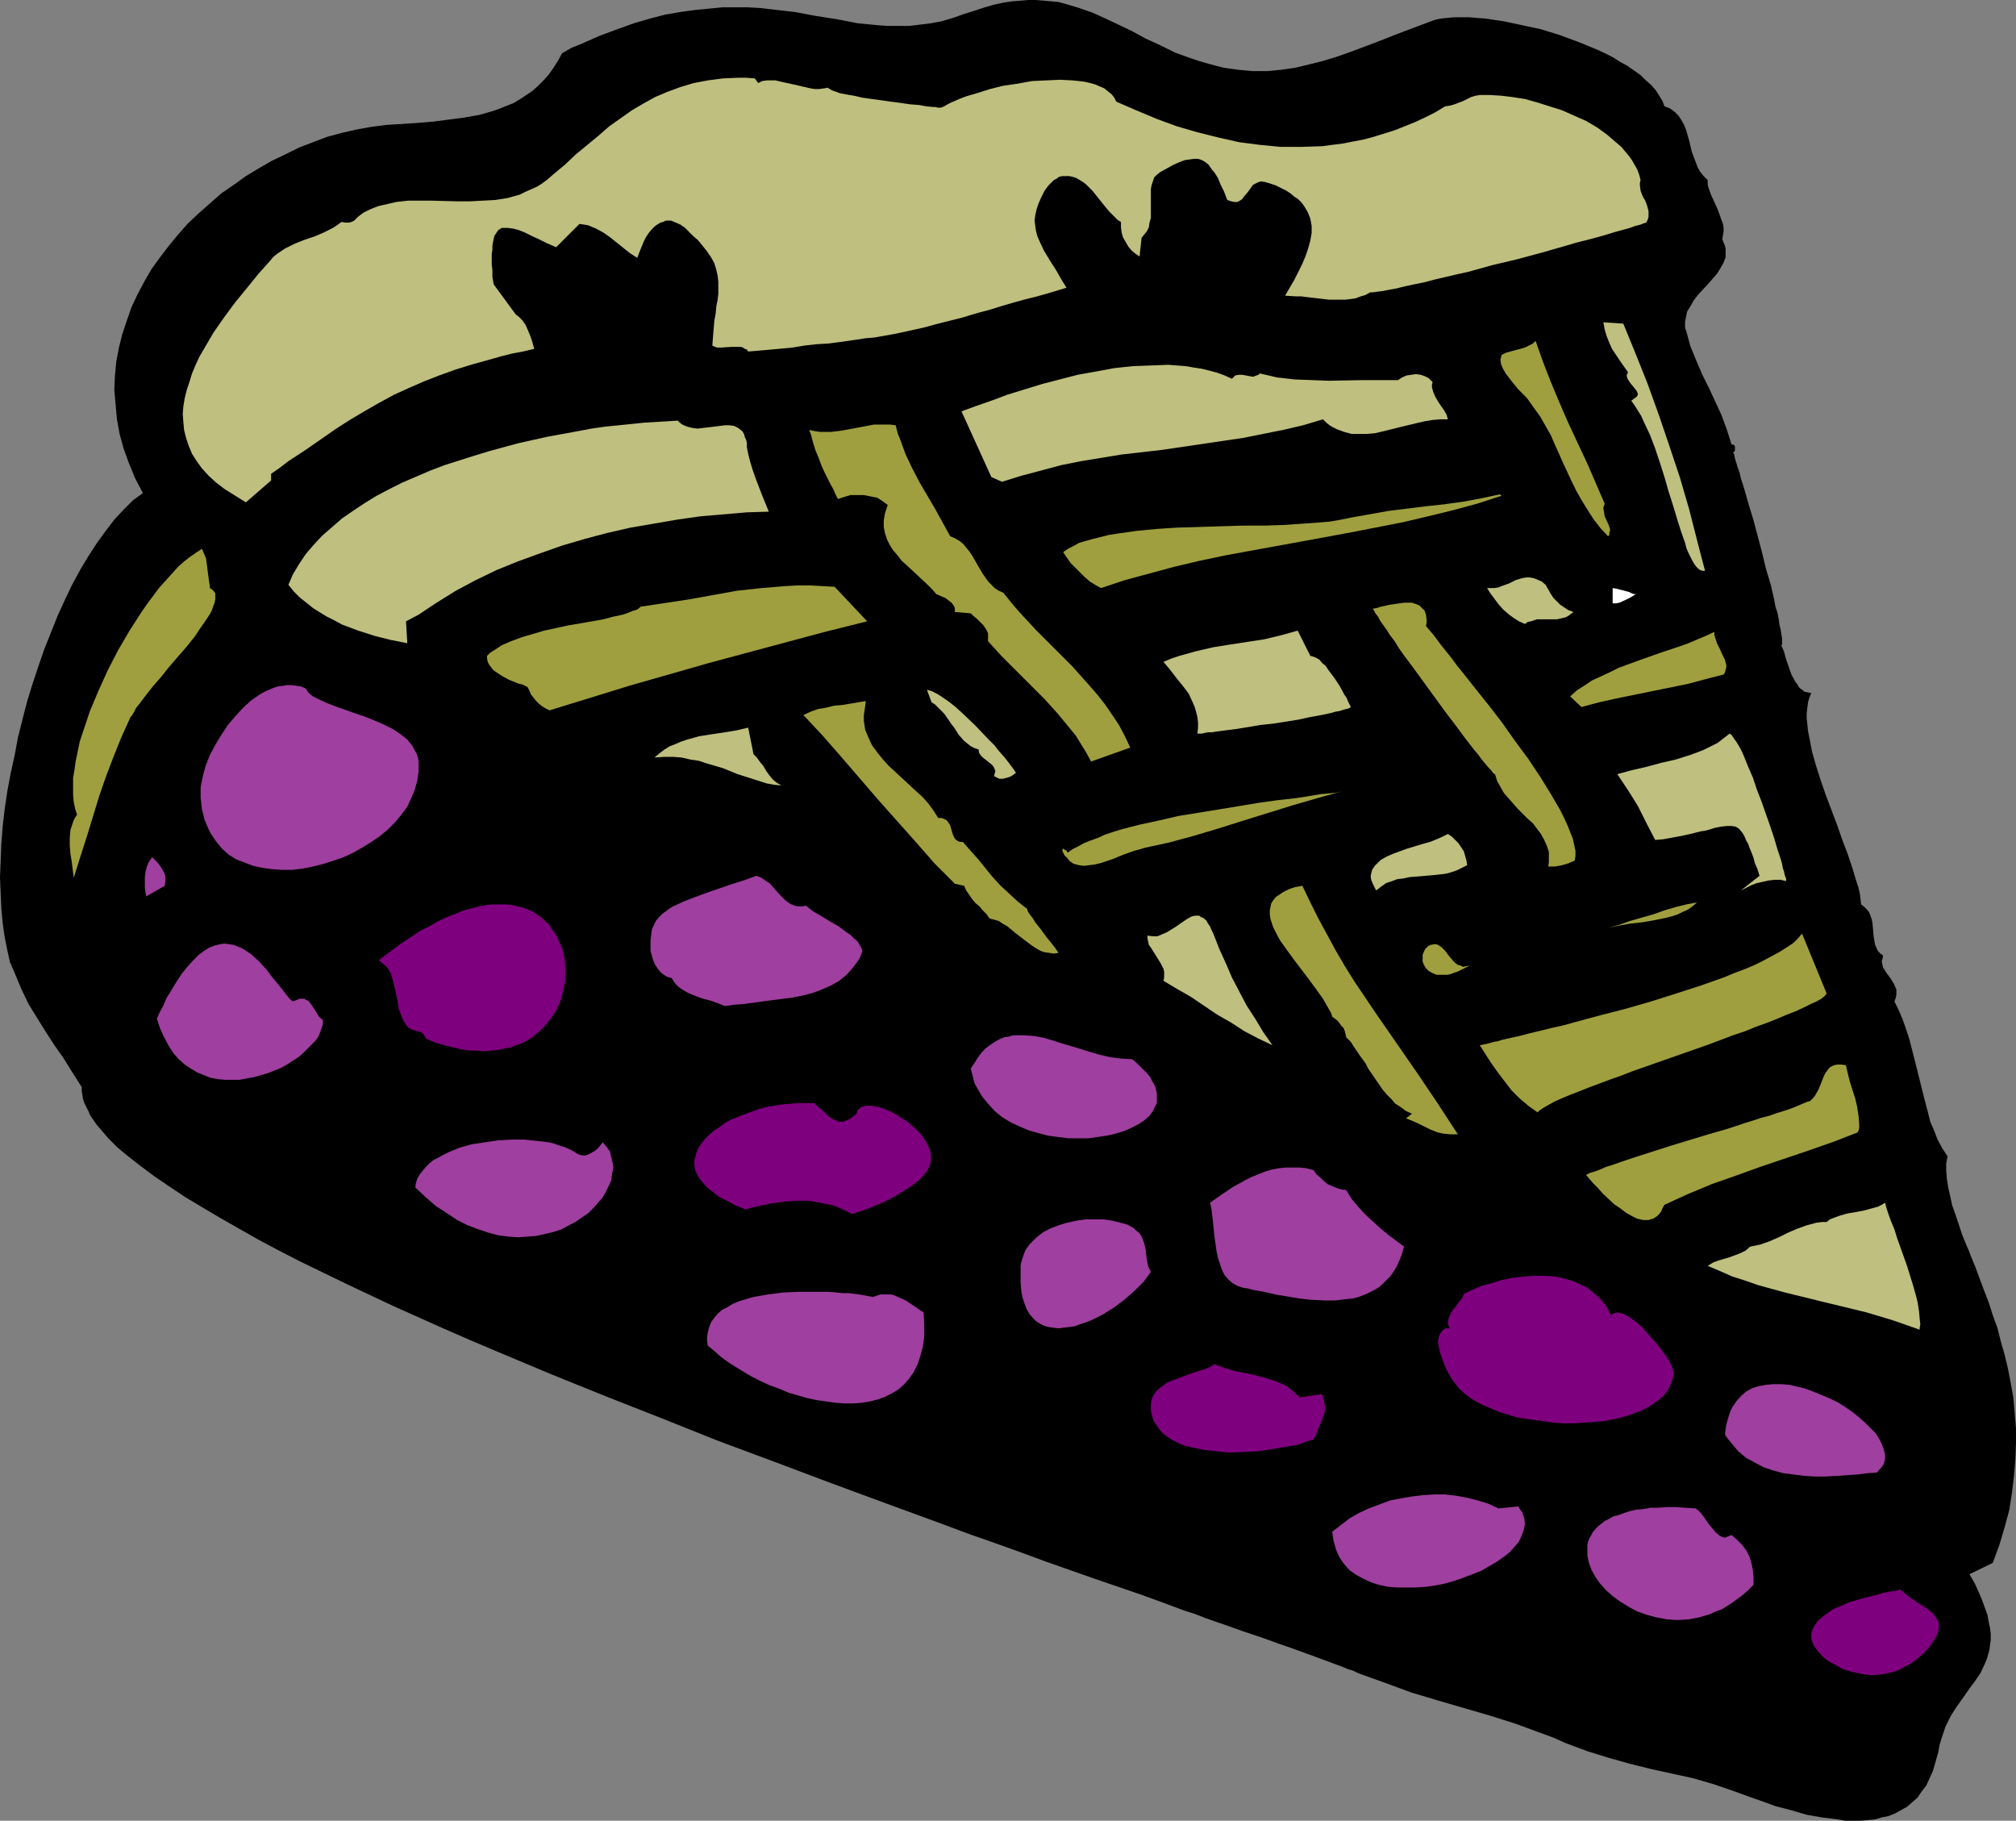
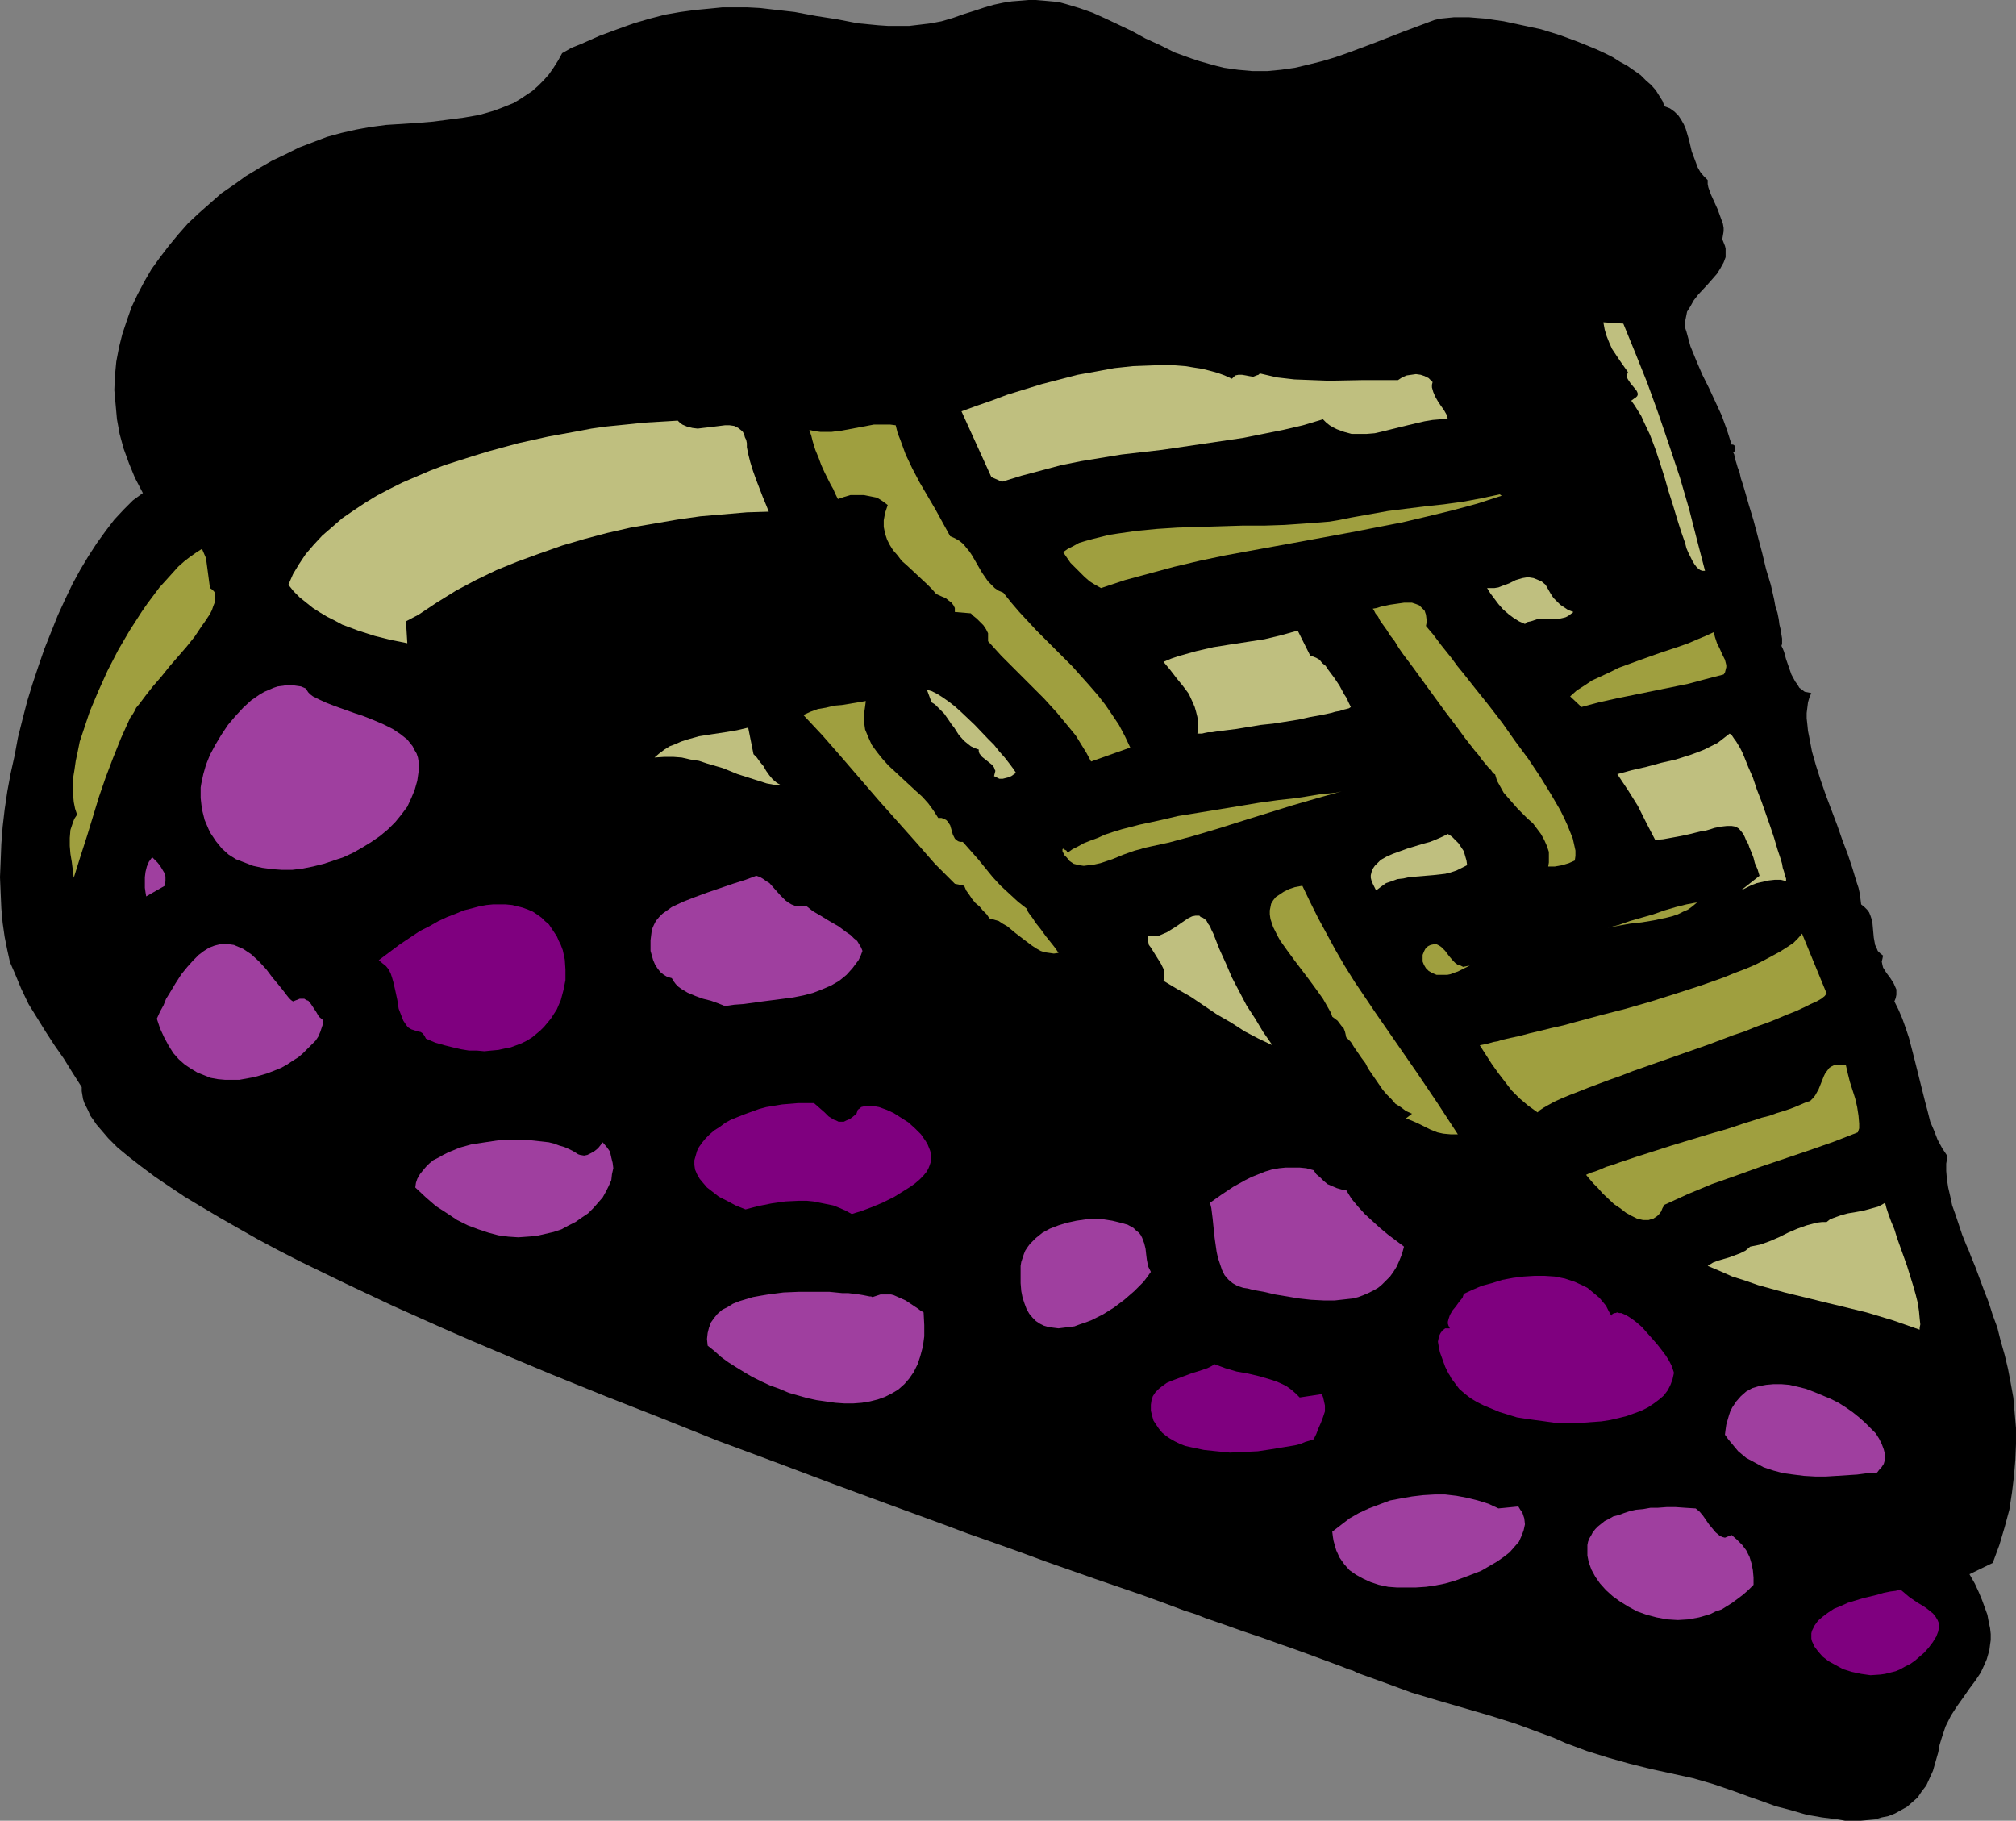
<svg xmlns="http://www.w3.org/2000/svg" xmlns:ns1="http://sodipodi.sourceforge.net/DTD/sodipodi-0.dtd" xmlns:ns2="http://www.inkscape.org/namespaces/inkscape" version="1.0" width="129.724mm" height="117.149mm" id="svg45" ns1:docname="Pie Slice - Blueberry.wmf">
  <rect width="100%" height="100%" fill="#808080" stroke="none" />
  <ns1:namedview id="namedview45" pagecolor="#ffffff" bordercolor="#000000" borderopacity="0.25" ns2:showpageshadow="2" ns2:pageopacity="0.0" ns2:pagecheckerboard="0" ns2:deskcolor="#d1d1d1" ns2:document-units="mm" />
  <defs id="defs1">
    <pattern id="WMFhbasepattern" patternUnits="userSpaceOnUse" width="6" height="6" x="0" y="0" />
  </defs>
  <path style="fill:#000000;fill-opacity:1;fill-rule:evenodd;stroke:none" d="m 404.808,25.855 1.293,0.485 1.131,0.808 0.97,0.97 0.646,0.97 0.646,1.131 0.485,1.131 0.808,2.747 0.646,2.747 0.97,2.586 0.485,1.293 0.646,1.131 0.808,0.97 0.97,0.97 v 0.97 l 0.162,0.808 0.646,1.778 1.616,3.555 0.646,1.778 0.646,1.778 0.162,0.97 v 0.808 l -0.162,0.97 -0.162,0.97 0.323,0.808 0.323,0.808 0.162,0.646 v 0.808 0.646 0.646 l -0.485,1.293 -0.808,1.454 -0.808,1.293 -2.262,2.586 -2.262,2.424 -1.131,1.454 -0.808,1.454 -0.808,1.293 -0.323,1.616 -0.162,0.808 v 0.808 0.646 l 0.323,0.97 0.97,3.555 1.454,3.555 1.454,3.393 1.616,3.232 3.07,6.625 1.293,3.555 1.131,3.555 h 0.323 l 0.323,0.162 0.162,0.323 v 0.162 0.485 0.323 l -0.162,0.323 h -0.323 l 0.323,0.646 0.162,0.97 0.323,0.97 0.323,1.131 0.485,1.293 0.323,1.454 0.485,1.454 0.485,1.616 0.97,3.393 1.131,3.717 2.101,7.918 0.97,4.04 1.131,3.717 0.808,3.555 0.323,1.778 0.485,1.454 0.323,1.616 0.162,1.293 0.323,1.293 0.162,1.131 0.162,0.97 v 1.293 l -0.162,0.485 0.323,0.646 0.323,0.808 0.485,1.778 1.293,3.717 0.97,1.778 0.485,0.646 0.485,0.808 0.646,0.485 0.646,0.485 0.808,0.162 0.808,0.162 -0.485,1.131 -0.323,1.131 -0.162,1.293 -0.162,1.293 v 1.293 l 0.162,1.454 0.162,1.616 0.323,1.616 0.646,3.393 0.97,3.393 1.131,3.555 1.293,3.717 2.747,7.272 1.293,3.717 1.293,3.393 1.131,3.393 0.97,3.232 0.485,1.454 0.323,1.454 0.162,1.293 0.162,1.293 0.808,0.646 0.646,0.646 0.485,0.646 0.323,0.808 0.323,0.97 0.162,0.808 0.162,1.778 0.162,1.778 0.323,1.778 0.323,0.646 0.323,0.808 0.646,0.646 0.646,0.485 -0.162,0.808 -0.162,0.646 0.162,0.808 0.162,0.646 0.808,1.293 0.97,1.293 0.808,1.293 0.646,1.454 v 0.646 0.646 l -0.162,0.808 -0.323,0.808 0.97,1.939 0.97,2.262 0.808,2.262 0.808,2.424 1.293,5.009 0.646,2.586 0.646,2.586 1.293,5.171 0.646,2.424 0.646,2.586 0.97,2.262 0.808,2.101 1.131,2.101 1.293,1.939 -0.323,1.778 v 1.778 l 0.162,1.939 0.323,2.101 0.485,2.101 0.485,2.262 0.808,2.262 0.808,2.424 0.808,2.424 0.97,2.424 0.646,1.454 0.485,1.293 1.131,2.747 2.101,5.656 1.131,2.909 0.97,3.07 1.131,3.07 0.808,3.232 0.97,3.393 0.808,3.393 0.646,3.393 0.646,3.555 0.323,3.717 0.323,3.717 v 3.878 l -0.162,3.878 -0.323,3.878 -0.485,4.04 -0.646,4.201 -1.131,4.201 -1.293,4.363 -1.616,4.363 -5.656,2.747 1.293,2.262 0.97,2.101 0.808,1.939 0.646,1.778 0.646,1.778 0.323,1.778 0.323,1.454 0.162,1.454 v 1.454 l -0.162,1.131 -0.162,1.293 -0.323,1.131 -0.323,1.131 -0.485,1.131 -0.97,2.101 -1.293,1.939 -1.454,1.939 -1.454,2.101 -1.616,2.262 -1.454,2.262 -1.293,2.586 -0.485,1.454 -0.485,1.454 -0.485,1.616 -0.323,1.778 -0.646,2.262 -0.646,2.262 -0.808,1.778 -0.808,1.778 -1.131,1.454 -0.97,1.454 -1.293,1.131 -1.293,1.131 -1.454,0.808 -1.454,0.808 -1.616,0.646 -1.616,0.323 -1.616,0.485 -1.778,0.162 -1.778,0.162 h -1.778 -1.939 l -1.778,-0.323 -3.878,-0.485 -3.717,-0.646 -3.878,-1.131 -3.717,-0.97 -3.555,-1.293 -3.232,-1.131 -3.07,-1.131 -5.171,-1.778 -5.01,-1.454 -5.171,-1.131 -5.171,-1.131 -5.171,-1.293 -5.171,-1.454 -5.171,-1.616 -2.586,-0.97 -2.586,-0.97 -2.909,-1.293 -3.07,-1.131 -6.141,-2.262 -6.141,-1.939 -12.766,-3.717 -6.464,-1.939 -6.141,-2.262 -6.302,-2.262 -0.808,-0.323 -0.97,-0.485 -1.131,-0.323 -1.131,-0.485 -2.586,-0.97 -3.07,-1.131 -3.07,-1.131 -3.555,-1.293 -3.717,-1.293 -4.04,-1.454 -4.363,-1.454 -4.525,-1.616 -4.686,-1.616 -2.424,-0.97 -2.586,-0.808 -5.171,-1.939 -5.333,-1.939 -5.656,-1.939 -5.656,-1.939 -5.979,-2.101 -5.979,-2.101 -6.141,-2.262 -6.302,-2.262 -6.464,-2.262 -6.464,-2.424 -6.626,-2.424 -6.626,-2.424 -13.574,-5.009 -13.736,-5.171 -13.898,-5.171 -13.736,-5.494 -13.574,-5.333 -13.574,-5.494 -13.09,-5.494 -6.464,-2.747 -6.302,-2.747 -6.141,-2.747 -6.141,-2.747 -5.818,-2.747 -5.818,-2.747 -5.656,-2.747 -5.333,-2.586 -5.333,-2.747 -4.848,-2.586 -4.848,-2.747 -4.525,-2.586 -4.363,-2.586 -4.04,-2.424 -3.878,-2.586 -3.555,-2.424 -3.232,-2.424 -2.909,-2.262 -2.747,-2.262 -2.262,-2.262 -1.939,-2.262 -0.97,-1.131 -0.646,-0.97 -0.808,-1.131 -0.485,-1.131 -0.485,-0.97 -0.485,-0.97 -0.323,-0.97 -0.162,-0.97 -0.162,-0.97 v -0.97 l -2.262,-3.555 -2.101,-3.393 -2.262,-3.232 -2.101,-3.232 -2.101,-3.393 -2.101,-3.393 -1.778,-3.717 L 3.555,236.574 2.424,233.989 1.778,231.08 1.131,227.848 0.646,224.455 0.323,220.9 0.162,217.183 0,213.305 l 0.162,-3.878 0.162,-4.201 0.323,-4.201 0.485,-4.201 0.646,-4.363 0.808,-4.363 0.97,-4.363 0.808,-4.363 1.131,-4.525 1.131,-4.363 1.293,-4.201 1.454,-4.363 1.454,-4.201 1.616,-4.04 1.616,-4.04 1.778,-3.878 1.778,-3.717 1.939,-3.555 1.939,-3.232 2.101,-3.232 2.101,-2.909 2.101,-2.747 2.262,-2.424 2.262,-2.262 2.424,-1.778 -1.939,-3.717 -1.454,-3.555 -1.293,-3.555 -0.97,-3.555 -0.646,-3.555 -0.323,-3.555 -0.323,-3.555 0.162,-3.555 0.323,-3.393 0.646,-3.393 0.808,-3.232 1.131,-3.393 1.131,-3.232 1.454,-3.07 1.616,-3.07 1.778,-3.07 2.101,-2.909 2.101,-2.747 2.262,-2.747 2.424,-2.747 2.586,-2.424 2.747,-2.424 2.747,-2.424 3.07,-2.101 2.909,-2.101 3.232,-1.939 3.07,-1.778 3.394,-1.616 3.232,-1.616 3.394,-1.293 3.394,-1.293 3.555,-0.97 3.555,-0.808 3.555,-0.646 3.717,-0.485 7.595,-0.485 3.878,-0.323 3.717,-0.485 3.717,-0.485 3.717,-0.646 3.394,-0.97 1.778,-0.646 1.616,-0.646 1.616,-0.646 1.616,-0.97 1.454,-0.97 1.454,-0.97 1.454,-1.293 1.293,-1.293 1.293,-1.454 1.131,-1.616 1.131,-1.778 0.97,-1.778 2.262,-1.293 2.424,-0.97 4.363,-1.939 4.363,-1.616 4.04,-1.454 3.878,-1.131 3.717,-0.97 3.717,-0.646 3.555,-0.485 3.394,-0.323 3.232,-0.323 h 3.07 3.07 l 3.07,0.162 2.747,0.323 5.656,0.646 5.171,0.97 5.171,0.808 5.01,0.97 5.01,0.485 2.424,0.162 h 2.586 2.424 l 2.747,-0.323 2.586,-0.323 2.586,-0.485 2.747,-0.808 2.747,-0.97 2.586,-0.808 2.424,-0.808 2.262,-0.646 2.262,-0.485 2.101,-0.323 2.101,-0.162 L 250.157,0 h 1.778 l 1.939,0.162 1.778,0.162 1.778,0.162 1.778,0.485 3.232,0.97 3.232,1.131 3.232,1.454 3.07,1.454 3.394,1.616 3.232,1.778 3.555,1.616 3.555,1.778 4.04,1.454 1.939,0.646 2.262,0.646 1.778,0.485 1.939,0.485 3.394,0.485 3.555,0.323 h 3.555 l 3.394,-0.323 3.394,-0.485 3.394,-0.808 3.232,-0.808 3.232,-0.97 3.232,-1.131 6.464,-2.424 6.626,-2.586 6.464,-2.424 1.293,-0.485 1.454,-0.323 1.616,-0.162 1.616,-0.162 h 3.717 l 1.939,0.162 2.101,0.162 2.101,0.323 2.262,0.323 4.525,0.97 4.525,0.97 4.686,1.454 4.363,1.616 4.363,1.778 2.101,0.97 1.939,0.97 1.778,1.131 1.778,0.97 1.616,1.131 1.616,1.131 1.293,1.293 1.293,1.131 1.131,1.293 0.808,1.293 0.808,1.293 z" id="path1" />
-   <path style="fill:#bfbf7f;fill-opacity:1;fill-rule:evenodd;stroke:none" d="m 184.385,20.199 0.97,-0.485 1.131,-0.162 h 1.131 0.97 l 2.101,0.485 2.262,0.485 2.101,0.485 2.101,0.485 0.97,0.162 h 1.131 l 1.131,-0.162 0.97,-0.162 0.162,0.162 0.323,0.162 0.485,0.323 0.485,0.162 0.485,0.162 0.808,0.323 1.616,0.323 1.939,0.323 2.101,0.485 2.262,0.323 2.424,0.323 2.262,0.323 2.424,0.323 2.262,0.323 2.101,0.162 1.778,0.323 1.616,0.162 h 0.646 l 0.485,0.162 h 0.485 0.323 l 0.808,-0.323 0.808,-0.485 0.97,-0.485 1.131,-0.485 1.131,-0.485 1.293,-0.485 2.747,-0.808 3.07,-0.97 3.232,-0.808 3.394,-0.485 3.555,-0.646 3.394,-0.162 3.394,-0.162 3.07,0.162 1.616,0.162 1.293,0.162 1.454,0.323 1.131,0.323 1.131,0.485 1.131,0.485 0.97,0.808 0.808,0.646 0.646,0.808 0.485,0.97 4.848,2.101 5.01,2.101 4.848,1.778 5.01,1.454 5.171,1.293 5.01,1.131 5.01,0.646 5.01,0.485 h 5.171 l 5.01,-0.162 2.424,-0.323 2.586,-0.323 2.424,-0.485 2.586,-0.485 2.424,-0.646 2.586,-0.808 2.586,-0.808 2.424,-0.97 2.424,-0.97 2.424,-1.131 2.586,-1.293 2.424,-1.454 1.131,-0.162 1.131,-0.323 2.101,-0.808 1.939,-0.97 1.131,-0.323 0.97,-0.162 h 2.424 l 2.747,0.162 2.747,0.323 3.07,0.485 2.909,0.808 3.07,0.97 3.07,0.97 2.909,1.293 2.909,1.293 2.747,1.616 2.424,1.778 2.262,1.939 1.131,0.97 0.808,0.97 0.97,1.131 0.808,1.131 0.646,1.131 0.646,1.131 0.485,1.293 0.323,1.293 -0.162,0.646 v 0.646 l 0.162,1.293 0.485,1.293 0.646,1.131 0.485,1.293 0.323,1.293 v 0.646 0.646 l -0.162,0.646 -0.323,0.646 v 0.162 h -0.162 l -0.485,0.162 -0.808,0.323 -1.293,0.323 -1.293,0.485 -1.778,0.485 -1.778,0.485 -2.101,0.646 -2.262,0.646 -2.424,0.646 -2.586,0.646 -2.747,0.808 -5.656,1.616 -5.979,1.616 -6.141,1.454 -5.818,1.616 -2.909,0.646 -2.747,0.646 -2.747,0.646 -2.424,0.646 -2.424,0.485 -2.262,0.485 -1.939,0.485 -1.778,0.323 -1.616,0.323 -1.293,0.162 -1.131,0.162 h -0.646 l -1.131,0.646 -1.131,0.323 -1.293,0.485 -1.131,0.162 -1.293,0.162 h -1.454 -2.586 l -2.747,-0.323 -2.747,-0.323 -1.293,-0.162 h -1.293 l -2.586,-0.162 2.262,-3.878 1.939,-3.878 0.808,-1.939 0.646,-1.939 0.485,-1.778 0.323,-1.778 V 54.942 l -0.323,-1.778 -0.323,-0.808 -0.323,-0.808 -0.485,-0.808 -0.485,-0.808 -0.646,-0.808 -0.646,-0.646 -0.97,-0.646 -0.97,-0.808 -0.97,-0.646 -1.293,-0.646 -1.293,-0.646 -1.454,-0.485 -1.131,-0.323 -0.97,-0.162 -0.646,0.162 -0.646,0.323 -0.646,0.323 -0.485,0.646 -0.808,1.131 -0.97,1.131 -0.485,0.646 -0.485,0.323 -0.646,0.323 h -0.646 l -0.808,-0.162 -0.97,-0.323 -0.808,-2.101 -0.808,-1.616 -0.646,-1.616 -0.808,-1.293 -0.808,-0.97 -0.646,-0.97 -0.808,-0.646 -0.808,-0.485 -0.97,-0.323 h -0.97 l -1.131,0.162 -1.131,0.162 -1.293,0.485 -1.454,0.646 -1.454,0.808 -1.778,0.97 -0.808,0.646 -0.646,0.646 -0.323,0.97 -0.323,0.97 -0.162,0.97 v 1.131 2.262 2.424 1.131 l -0.323,1.131 -0.162,1.131 -0.485,0.97 -0.646,0.808 -0.646,0.808 -0.485,4.525 -0.97,-0.646 -0.97,-0.808 -0.808,-0.97 -0.646,-1.131 -0.646,-1.131 -0.323,-1.131 -0.162,-1.293 v -1.293 l -0.808,-0.485 -0.646,-0.646 -1.454,-1.454 -1.454,-1.778 -1.293,-1.616 -1.293,-1.616 -1.454,-1.454 -0.808,-0.646 -0.808,-0.485 -0.808,-0.485 -0.97,-0.323 -0.808,-0.162 h -0.97 -0.646 l -0.808,0.162 -0.646,0.485 -0.646,0.323 -0.646,0.646 -0.646,0.646 -0.97,1.293 -0.808,1.616 -0.646,1.454 -0.485,1.454 -0.323,1.454 -0.162,1.293 0.162,1.293 0.162,1.131 0.323,1.293 0.485,1.131 1.131,2.424 1.454,2.424 1.454,2.262 1.293,2.262 1.293,2.101 -3.717,1.131 -3.394,0.97 -3.232,0.808 -2.909,0.808 -2.747,0.808 -2.586,0.808 -2.424,0.646 -2.262,0.646 -2.101,0.646 -1.939,0.485 -1.939,0.485 -1.939,0.485 -3.555,0.97 -6.626,1.454 -3.555,0.646 -1.939,0.323 -1.939,0.162 -2.101,0.323 -2.262,0.323 -2.262,0.323 -2.586,0.323 -2.747,0.162 -2.909,0.323 -2.909,0.485 -3.394,0.323 -3.555,0.323 -3.878,0.323 -0.323,-0.485 -0.485,-0.162 -0.485,-0.323 -0.485,-0.162 h -1.131 -1.131 l -2.424,0.162 h -1.131 l -0.485,-0.162 -0.646,-0.323 0.162,-2.101 0.162,-1.939 0.162,-1.939 0.323,-1.778 0.162,-1.778 0.323,-1.616 0.162,-1.454 v -1.454 -1.454 l -0.162,-1.454 -0.323,-1.454 -0.485,-1.616 -0.808,-1.454 -1.131,-1.616 -1.293,-1.616 -0.808,-0.97 -0.97,-0.808 -2.101,-2.101 -1.131,-0.808 -1.131,-0.485 -1.131,-0.485 h -0.646 -0.646 l -0.646,0.323 -0.646,0.162 -0.808,0.485 -0.646,0.485 -0.808,0.808 -0.646,0.808 -0.646,0.97 -0.485,0.97 -0.808,1.939 -0.808,2.101 -1.778,-1.131 -1.616,-1.293 -3.232,-2.586 -1.616,-1.131 -1.778,-0.97 -1.939,-0.808 -0.97,-0.162 -1.131,-0.162 -5.656,5.656 -2.262,-0.97 -1.939,-0.97 -1.778,-0.808 -1.616,-0.808 -1.616,-0.646 -1.293,-0.323 -1.293,-0.162 h -0.97 -0.485 l -0.485,0.323 -0.323,0.162 -0.323,0.485 -0.323,0.485 -0.323,0.485 -0.162,0.646 -0.162,0.808 -0.162,0.97 v 0.97 l -0.162,0.97 v 2.586 l 0.162,1.454 v 1.616 l 0.323,1.778 5.333,7.272 0.808,0.646 0.808,0.808 0.808,1.131 0.485,1.131 0.485,1.131 0.485,1.293 0.323,1.131 0.323,1.131 -2.747,0.646 -2.586,0.485 -2.586,0.646 -2.262,0.646 -4.686,1.293 -4.202,1.293 -4.04,1.454 -3.717,1.454 -3.717,1.616 -3.555,1.616 -3.555,1.939 -3.394,1.939 -3.555,2.101 -3.555,2.262 -3.717,2.586 -3.717,2.586 -4.202,2.747 -2.101,1.616 -2.101,1.454 v 1.616 l -6.141,5.333 -2.586,-1.616 -2.586,-1.616 -2.101,-1.616 -1.778,-1.616 -1.616,-1.778 -1.293,-1.778 -1.131,-1.778 -0.808,-1.939 -0.646,-1.939 -0.485,-1.939 -0.162,-1.778 -0.162,-2.101 0.162,-1.939 0.323,-1.939 0.485,-1.939 0.646,-1.939 0.646,-2.101 0.808,-1.939 0.97,-2.101 1.131,-1.939 2.262,-3.878 2.586,-3.717 2.747,-3.717 2.909,-3.555 2.747,-3.393 2.747,-3.07 0.808,-0.97 0.97,-0.808 0.97,-0.646 0.97,-0.646 2.262,-1.131 2.424,-0.97 2.424,-0.808 2.262,-0.97 2.262,-1.131 0.97,-0.646 1.131,-0.808 0.97,0.162 h 0.808 l 0.646,-0.162 0.646,-0.323 0.485,-0.485 0.485,-0.485 0.646,-0.485 0.646,-0.485 1.293,-0.646 1.131,-0.485 1.293,-0.485 1.454,-0.323 2.747,-0.646 2.909,-0.323 h 2.909 2.909 l 6.141,0.162 h 3.07 l 3.07,-0.162 3.07,-0.162 3.07,-0.485 2.909,-0.808 1.293,-0.646 1.454,-0.646 1.454,-0.646 1.293,-0.808 1.293,-0.97 1.293,-1.131 2.909,-2.424 2.747,-2.586 2.747,-2.262 2.747,-2.262 2.586,-2.262 2.747,-1.939 2.747,-1.939 2.747,-1.616 2.909,-1.616 3.07,-1.293 3.07,-1.131 3.232,-0.97 3.394,-0.646 3.717,-0.485 3.717,-0.162 h 1.939 l 2.101,0.162 z" id="path2" />
  <path style="fill:#bfbf7f;fill-opacity:1;fill-rule:evenodd;stroke:none" d="m 414.665,138.81 h -0.646 l -0.485,-0.162 -0.485,-0.323 -0.485,-0.485 -0.485,-0.646 -0.485,-0.808 -0.485,-0.97 -0.485,-0.97 -0.485,-1.131 -0.323,-1.293 -0.97,-2.747 -0.97,-3.07 -0.97,-3.232 -1.131,-3.555 -0.97,-3.393 -1.131,-3.555 -1.131,-3.393 -1.293,-3.393 -1.454,-3.07 -0.646,-1.454 -0.808,-1.293 -0.808,-1.293 -0.808,-1.131 0.646,-0.485 0.485,-0.323 0.323,-0.323 0.162,-0.485 -0.162,-0.485 -0.162,-0.323 -0.646,-0.808 -0.808,-0.97 -0.646,-0.97 -0.162,-0.323 -0.162,-0.646 0.162,-0.323 0.162,-0.485 -1.939,-2.747 -1.939,-2.909 -0.646,-1.454 -0.646,-1.616 -0.485,-1.616 -0.323,-1.778 4.848,0.323 2.909,7.11 2.909,7.272 2.747,7.595 2.586,7.595 2.586,7.757 2.262,7.757 1.939,7.595 z" id="path3" />
-   <path style="fill:#9f9f3f;fill-opacity:1;fill-rule:evenodd;stroke:none" d="m 390.264,122.489 -0.162,0.485 -0.162,0.485 0.162,1.131 0.162,0.97 0.97,2.101 0.323,0.97 v 0.485 l -0.162,0.485 v 0.485 l -0.323,0.323 -1.939,-2.101 -1.616,-2.101 -1.454,-2.262 -1.293,-2.101 -1.293,-2.262 -1.131,-2.262 -2.101,-4.525 -2.101,-4.686 -0.97,-2.262 -1.293,-2.262 -1.293,-2.262 -1.616,-2.262 -1.616,-2.262 -2.101,-2.101 -0.646,-0.808 -0.808,-0.97 -1.616,-2.101 -0.646,-1.131 -0.485,-1.131 -0.162,-1.131 0.162,-0.485 0.162,-0.646 0.97,-0.485 1.131,-0.323 2.424,-0.646 1.131,-0.323 0.97,-0.485 0.97,-0.485 0.646,-0.646 1.778,5.009 1.939,5.009 2.101,5.009 2.101,4.848 4.686,10.019 2.101,4.848 z" id="path4" />
  <path style="fill:#bfbf7f;fill-opacity:1;fill-rule:evenodd;stroke:none" d="m 299.606,92.109 0.485,-0.485 0.323,-0.323 0.808,-0.162 h 0.808 l 0.97,0.162 0.808,0.162 0.97,0.162 0.808,-0.323 0.485,-0.162 0.323,-0.323 2.101,0.485 2.101,0.485 4.202,0.485 4.202,0.162 4.202,0.162 8.403,-0.162 h 4.202 4.202 l 0.97,-0.646 1.131,-0.485 1.131,-0.162 1.131,-0.162 1.131,0.162 0.97,0.323 0.97,0.485 0.97,0.97 -0.162,0.646 v 0.646 l 0.323,1.131 0.485,1.131 0.646,1.131 0.646,0.97 0.808,1.131 0.646,1.131 0.323,1.131 h -1.778 l -1.939,0.162 -1.939,0.323 -2.101,0.485 -4.04,0.97 -3.878,0.97 -2.101,0.485 -1.939,0.162 h -1.939 -1.778 l -1.778,-0.485 -1.778,-0.646 -0.97,-0.485 -0.808,-0.485 -0.808,-0.646 -0.808,-0.808 -4.848,1.454 -4.848,1.131 -4.848,0.97 -4.848,0.97 -9.858,1.454 -9.858,1.454 -9.858,1.131 -9.858,1.616 -4.848,0.97 -4.848,1.293 -4.848,1.293 -4.686,1.454 -2.586,-1.131 -7.272,-15.998 3.555,-1.293 3.717,-1.293 3.878,-1.454 4.202,-1.293 4.202,-1.293 4.363,-1.131 4.363,-1.131 4.525,-0.808 4.363,-0.808 4.525,-0.485 4.363,-0.162 4.202,-0.162 2.101,0.162 2.101,0.162 1.939,0.323 2.101,0.323 1.939,0.485 1.778,0.485 1.778,0.646 z" id="path5" />
  <path style="fill:#bfbf7f;fill-opacity:1;fill-rule:evenodd;stroke:none" d="m 186.971,124.428 -5.333,0.162 -5.656,0.485 -5.656,0.485 -5.656,0.808 -5.656,0.97 -5.656,0.97 -5.656,1.293 -5.494,1.454 -5.494,1.616 -5.494,1.939 -5.333,1.939 -5.171,2.101 -5.01,2.424 -4.848,2.586 -4.686,2.909 -4.363,2.909 -3.07,1.616 0.323,5.333 -4.04,-0.808 -3.878,-0.97 -4.04,-1.293 -3.878,-1.454 -1.778,-0.97 -1.939,-0.97 -1.616,-0.97 -1.778,-1.131 -1.616,-1.293 -1.616,-1.293 -1.454,-1.454 -1.293,-1.616 1.131,-2.586 1.454,-2.424 1.616,-2.424 1.939,-2.262 2.101,-2.262 2.424,-2.101 2.424,-2.101 2.586,-1.778 2.909,-1.939 2.909,-1.778 3.07,-1.616 3.232,-1.616 3.394,-1.454 3.394,-1.454 3.394,-1.293 3.555,-1.131 3.555,-1.131 3.717,-1.131 7.11,-1.939 7.272,-1.616 3.555,-0.646 3.555,-0.646 3.394,-0.646 3.394,-0.485 3.232,-0.323 3.232,-0.323 3.07,-0.323 2.747,-0.162 2.747,-0.162 2.586,-0.162 0.485,0.485 0.646,0.485 1.131,0.485 1.293,0.323 1.293,0.162 1.293,-0.162 1.454,-0.162 2.586,-0.323 1.293,-0.162 h 1.131 l 1.131,0.162 0.97,0.485 0.808,0.646 0.323,0.323 0.323,0.646 0.162,0.646 0.323,0.646 0.162,0.808 v 0.97 l 0.162,0.808 0.162,0.808 0.485,1.939 0.646,2.101 0.808,2.262 0.808,2.101 0.808,2.101 0.808,1.939 0.323,0.808 z" id="path6" />
  <path style="fill:#9f9f3f;fill-opacity:1;fill-rule:evenodd;stroke:none" d="m 217.837,103.421 0.485,1.939 0.646,1.616 1.293,3.555 1.616,3.393 1.778,3.393 3.878,6.625 1.778,3.232 1.778,3.232 1.131,0.485 1.131,0.646 0.97,0.808 0.646,0.808 0.808,0.97 0.646,0.97 2.424,4.201 1.454,2.101 0.808,0.808 0.808,0.808 0.97,0.646 1.131,0.485 1.939,2.424 1.939,2.262 4.202,4.525 4.363,4.363 4.363,4.363 4.04,4.525 2.101,2.424 1.778,2.262 1.778,2.586 1.616,2.424 1.454,2.747 1.293,2.747 -9.534,3.393 -1.131,-2.101 -1.293,-2.101 -1.293,-2.101 -1.454,-1.778 -3.07,-3.717 -3.232,-3.555 -6.949,-6.949 -3.394,-3.393 -3.232,-3.555 v -0.97 -0.97 l -0.485,-0.97 -0.646,-0.97 -0.808,-0.808 -0.808,-0.808 -0.808,-0.646 -0.646,-0.646 -3.878,-0.323 v -0.97 l -0.323,-0.646 -0.485,-0.646 -0.646,-0.485 -0.808,-0.646 -0.808,-0.323 -1.454,-0.646 -0.97,-1.131 -1.293,-1.293 -2.424,-2.262 -2.424,-2.262 -1.293,-1.131 -0.97,-1.293 -1.131,-1.293 -0.808,-1.293 -0.646,-1.293 -0.485,-1.454 -0.323,-1.616 v -1.616 l 0.323,-1.778 0.323,-0.97 0.323,-0.97 -1.293,-0.97 -1.293,-0.808 -1.616,-0.323 -1.616,-0.323 h -1.616 -1.616 l -1.616,0.485 -1.454,0.485 -0.646,-1.293 -0.485,-1.131 -0.646,-1.131 -0.485,-0.97 -0.97,-1.939 -0.808,-1.778 -0.646,-1.778 -0.808,-1.939 -0.646,-2.101 -0.323,-1.293 -0.485,-1.454 1.454,0.323 1.293,0.162 h 1.293 1.293 l 2.586,-0.323 2.586,-0.485 2.586,-0.485 2.586,-0.485 h 2.747 1.293 z" id="path7" />
  <path style="fill:#9f9f3f;fill-opacity:1;fill-rule:evenodd;stroke:none" d="m 365.216,120.55 -5.979,1.939 -5.979,1.616 -5.979,1.454 -6.141,1.454 -12.443,2.424 -12.282,2.262 -12.443,2.262 -6.141,1.131 -6.141,1.293 -6.141,1.454 -5.979,1.616 -5.979,1.616 -5.818,1.939 -1.454,-0.808 -1.293,-0.808 -1.293,-1.131 -1.131,-1.131 -1.131,-1.131 -1.131,-1.131 -1.778,-2.586 1.131,-0.808 1.293,-0.646 1.454,-0.808 1.616,-0.485 1.778,-0.485 1.939,-0.485 1.939,-0.485 2.101,-0.323 2.262,-0.323 2.262,-0.323 5.01,-0.485 5.01,-0.323 5.333,-0.162 5.333,-0.162 5.171,-0.162 h 5.333 l 4.848,-0.162 4.686,-0.323 2.262,-0.162 2.101,-0.162 1.939,-0.162 1.939,-0.323 1.616,-0.323 1.616,-0.323 4.525,-0.808 4.525,-0.808 9.05,-1.131 4.525,-0.485 4.686,-0.646 4.363,-0.808 4.525,-0.97 z" id="path8" />
  <path style="fill:#9f9f3f;fill-opacity:1;fill-rule:evenodd;stroke:none" d="m 49.126,133.477 0.485,1.131 0.485,1.131 0.323,2.424 0.323,2.424 0.323,2.424 0.485,0.323 0.485,0.485 0.323,0.485 v 0.646 0.808 l -0.162,0.808 -0.323,0.808 -0.323,0.97 -0.485,0.97 -0.646,0.97 -0.646,0.97 -0.808,1.131 -1.616,2.424 -1.939,2.424 -4.202,4.848 -1.939,2.424 -2.101,2.424 -1.778,2.262 -1.454,1.939 -0.808,0.97 -0.485,0.97 -0.485,0.808 -0.485,0.646 -2.262,5.009 -1.939,4.848 -1.778,4.686 -1.616,4.686 -2.909,9.534 -1.616,5.009 -1.616,5.171 -0.485,-3.878 -0.323,-1.939 -0.162,-1.939 v -1.939 l 0.162,-1.939 0.323,-0.97 0.323,-0.97 0.323,-0.808 0.646,-0.97 -0.485,-1.454 -0.323,-1.616 -0.162,-1.778 v -1.939 -2.101 l 0.323,-1.939 0.323,-2.262 0.485,-2.262 0.485,-2.424 0.808,-2.424 0.808,-2.424 0.808,-2.424 2.101,-5.009 2.262,-5.009 2.586,-5.009 2.747,-4.686 2.909,-4.525 1.454,-2.101 1.454,-1.939 1.454,-1.939 1.616,-1.778 1.454,-1.616 1.454,-1.616 1.454,-1.293 1.454,-1.131 1.616,-1.131 z" id="path9" />
  <path style="fill:#bfbf7f;fill-opacity:1;fill-rule:evenodd;stroke:none" d="m 382.668,148.829 -0.646,0.485 -0.646,0.485 -0.646,0.323 -0.646,0.162 -1.454,0.323 h -3.232 -1.616 l -1.454,0.485 -0.808,0.162 -0.646,0.485 -1.454,-0.646 -1.293,-0.808 -1.293,-0.97 -1.293,-1.131 -1.131,-1.293 -0.97,-1.293 -0.97,-1.293 -0.808,-1.293 h 0.97 0.808 l 0.97,-0.162 0.808,-0.323 1.778,-0.646 1.616,-0.808 1.616,-0.485 0.97,-0.162 h 0.808 l 0.97,0.162 0.808,0.323 1.131,0.485 0.97,0.808 1.293,2.262 0.646,0.97 0.808,0.808 0.808,0.808 0.97,0.646 0.97,0.646 z" id="path10" />
-   <path style="fill:#9f9f3f;fill-opacity:1;fill-rule:evenodd;stroke:none" d="m 210.888,151.091 -9.696,2.424 -9.696,2.586 -19.23,5.171 -19.23,5.494 -19.392,5.979 -0.97,-0.485 -0.808,-0.485 -0.808,-0.646 -0.646,-0.646 -0.646,-0.808 -0.646,-0.808 -0.323,-0.808 -0.485,-0.97 -0.646,-0.323 -0.646,-0.323 -0.808,-0.162 -0.808,-0.323 -1.616,-0.646 -1.778,-0.97 -1.454,-0.97 -0.646,-0.485 -0.485,-0.646 -0.485,-0.646 -0.323,-0.646 -0.162,-0.808 v -0.646 l 0.808,-0.808 0.808,-0.485 0.97,-0.646 0.97,-0.646 2.262,-0.97 2.586,-0.97 2.747,-0.808 2.747,-0.808 5.979,-1.293 2.909,-0.485 2.747,-0.485 2.747,-0.485 2.424,-0.646 2.262,-0.485 0.97,-0.323 0.808,-0.323 0.808,-0.323 0.646,-0.162 0.646,-0.323 0.485,-0.485 11.797,-1.778 11.635,-2.101 5.979,-0.646 5.818,-0.485 2.909,-0.162 h 3.07 l 2.909,0.162 3.07,0.162 z" id="path11" />
-   <path style="fill:#ffffff;fill-opacity:1;fill-rule:evenodd;stroke:none" d="m 397.859,144.466 -1.293,0.808 -1.293,0.646 -1.454,0.646 -0.808,0.162 h -0.808 v -3.717 l 0.97,0.162 0.646,0.162 2.424,0.646 0.646,0.323 0.485,0.162 z" id="path12" />
  <path style="fill:#9f9f3f;fill-opacity:1;fill-rule:evenodd;stroke:none" d="m 346.793,152.222 0.808,0.97 0.97,1.131 0.97,1.293 0.97,1.293 1.293,1.616 1.293,1.616 1.293,1.778 1.454,1.778 3.07,3.878 3.232,4.04 3.232,4.201 3.07,4.363 3.232,4.363 2.909,4.363 1.293,2.101 1.293,2.101 1.131,1.939 1.131,1.939 0.97,1.939 0.808,1.778 0.646,1.616 0.646,1.616 0.323,1.454 0.323,1.454 v 1.293 l -0.162,1.131 -1.454,0.646 -1.616,0.485 -1.778,0.323 h -1.616 l 0.162,-0.97 v -0.808 -1.778 l -0.485,-1.454 -0.646,-1.454 -0.808,-1.454 -0.97,-1.293 -0.97,-1.293 -1.293,-1.131 -2.424,-2.424 -2.262,-2.586 -1.131,-1.293 -0.808,-1.454 -0.808,-1.454 -0.485,-1.616 h -0.162 l -0.485,-0.485 -0.323,-0.485 -0.646,-0.646 -0.808,-0.97 -0.808,-0.97 -0.808,-1.131 -0.97,-1.131 -1.131,-1.454 -1.131,-1.454 -2.262,-3.07 -2.586,-3.393 -2.586,-3.555 -5.171,-7.11 -2.424,-3.232 -1.131,-1.616 -0.97,-1.616 -1.131,-1.454 -0.808,-1.293 -0.808,-1.131 -0.808,-1.131 -0.485,-0.97 -0.646,-0.808 -0.323,-0.646 -0.323,-0.485 0.97,-0.162 0.97,-0.323 2.262,-0.485 2.262,-0.323 1.131,-0.162 h 0.97 0.97 l 0.97,0.323 0.808,0.323 0.646,0.646 0.646,0.646 0.323,0.97 0.162,1.293 v 0.646 z" id="path13" />
  <path style="fill:#bfbf7f;fill-opacity:1;fill-rule:evenodd;stroke:none" d="m 318.675,159.494 0.646,0.162 0.808,0.323 0.808,0.485 0.646,0.808 0.808,0.646 0.646,0.97 1.454,1.939 1.293,1.939 1.131,2.101 0.646,0.97 0.323,0.808 0.323,0.646 0.323,0.646 -0.485,0.323 -0.646,0.162 -0.646,0.162 -0.97,0.323 -0.97,0.162 -1.131,0.323 -2.262,0.485 -2.747,0.485 -2.909,0.646 -6.141,0.97 -3.07,0.323 -2.909,0.485 -2.909,0.485 -2.586,0.323 -2.424,0.323 -0.97,0.162 h -0.97 l -0.808,0.162 -0.646,0.162 h -0.646 -0.485 l 0.162,-1.454 v -1.293 l -0.162,-1.293 -0.323,-1.293 -0.323,-1.131 -0.485,-1.131 -0.97,-2.101 -1.454,-1.939 -1.454,-1.778 -1.616,-2.101 -1.616,-1.939 1.939,-0.808 1.939,-0.646 4.04,-1.131 4.202,-0.97 4.04,-0.646 2.101,-0.323 2.101,-0.323 4.202,-0.646 4.04,-0.97 4.04,-1.131 z" id="path14" />
  <path style="fill:#9f9f3f;fill-opacity:1;fill-rule:evenodd;stroke:none" d="m 419.19,164.018 -4.363,1.131 -4.202,1.131 -8.726,1.778 -8.726,1.778 -4.363,0.97 -4.202,1.131 -2.747,-2.586 1.616,-1.454 1.778,-1.131 1.939,-1.293 2.101,-0.97 2.101,-0.97 2.262,-1.131 4.848,-1.778 5.01,-1.778 4.848,-1.616 2.262,-0.808 2.262,-0.97 1.939,-0.808 2.101,-0.97 v 0.646 l 0.162,0.646 0.485,1.454 0.646,1.293 0.646,1.454 0.646,1.293 0.323,1.293 v 0.485 l -0.162,0.646 -0.162,0.646 z" id="path15" />
  <path style="fill:#9f3f9f;fill-opacity:1;fill-rule:evenodd;stroke:none" d="m 74.336,167.412 0.323,0.485 0.323,0.485 0.485,0.485 0.646,0.485 1.616,0.808 1.778,0.808 2.101,0.808 2.262,0.808 2.262,0.808 2.424,0.808 2.424,0.97 2.262,0.97 2.262,1.131 1.939,1.293 0.808,0.646 0.808,0.646 0.646,0.808 0.646,0.808 0.485,0.97 0.485,0.808 0.323,0.97 0.162,0.97 v 2.424 l -0.323,2.262 -0.646,2.262 -0.808,1.939 -0.97,2.101 -1.454,1.939 -1.454,1.778 -1.778,1.778 -1.939,1.616 -2.101,1.454 -2.101,1.293 -2.262,1.293 -2.424,1.131 -2.424,0.808 -2.424,0.808 -2.586,0.646 -2.424,0.485 -2.586,0.323 h -2.586 l -2.262,-0.162 -2.424,-0.323 -2.262,-0.485 -2.101,-0.808 -2.101,-0.808 -1.778,-1.131 -1.616,-1.454 -1.454,-1.778 -1.293,-1.939 -0.485,-0.97 -0.485,-1.131 -0.485,-1.131 -0.646,-2.586 -0.162,-1.293 -0.162,-1.454 v -1.616 -0.97 l 0.162,-0.97 0.485,-2.262 0.646,-2.262 0.97,-2.424 1.293,-2.424 1.454,-2.424 1.616,-2.424 1.778,-2.101 1.939,-2.101 1.939,-1.778 2.101,-1.454 1.131,-0.646 1.131,-0.485 1.131,-0.485 0.97,-0.323 1.293,-0.162 0.97,-0.162 h 1.131 l 1.131,0.162 1.131,0.162 z" id="path16" />
  <path style="fill:#bfbf7f;fill-opacity:1;fill-rule:evenodd;stroke:none" d="m 247.086,187.934 -1.131,0.808 -0.808,0.323 -0.646,0.162 -0.646,0.162 h -0.808 l -0.646,-0.323 -0.646,-0.323 0.162,-0.646 0.162,-0.646 -0.162,-0.323 -0.162,-0.485 -0.485,-0.646 -0.808,-0.646 -0.808,-0.646 -0.808,-0.646 -0.646,-0.808 -0.162,-0.485 v -0.485 l -0.97,-0.323 -0.97,-0.485 -0.808,-0.646 -0.808,-0.646 -1.293,-1.454 -1.131,-1.778 -0.646,-0.808 -0.646,-0.97 -1.131,-1.616 -1.454,-1.454 -0.808,-0.808 -0.808,-0.485 -1.131,-3.07 1.131,0.323 1.293,0.646 1.293,0.808 1.616,1.131 1.454,1.131 1.616,1.454 3.232,3.07 3.232,3.393 1.454,1.454 1.293,1.616 1.293,1.454 1.131,1.454 0.97,1.293 z" id="path17" />
  <path style="fill:#9f9f3f;fill-opacity:1;fill-rule:evenodd;stroke:none" d="m 210.565,170.482 -0.162,1.293 -0.162,1.131 -0.162,1.131 v 1.131 l 0.162,1.131 0.162,1.131 0.808,1.939 0.808,1.778 1.293,1.778 1.293,1.616 1.454,1.616 6.626,6.141 1.616,1.454 1.454,1.616 1.293,1.778 1.131,1.778 h 0.808 l 0.485,0.162 0.646,0.323 0.323,0.323 0.323,0.485 0.323,0.485 0.323,1.131 0.323,1.131 0.485,0.97 0.323,0.323 0.485,0.323 0.485,0.162 h 0.646 l 3.717,4.201 3.555,4.363 1.939,2.101 2.101,1.939 2.101,1.939 2.262,1.778 v 0.162 l 0.162,0.485 0.323,0.485 0.485,0.646 0.485,0.646 0.485,0.808 1.293,1.616 1.293,1.778 1.293,1.616 0.646,0.808 0.485,0.646 0.323,0.485 0.323,0.485 -1.131,0.162 -1.131,-0.162 -1.131,-0.162 -0.97,-0.323 -1.131,-0.646 -0.97,-0.646 -1.939,-1.454 -2.101,-1.616 -1.939,-1.616 -1.131,-0.646 -0.97,-0.646 -1.131,-0.323 -1.131,-0.323 -0.646,-0.97 -0.97,-0.97 -0.808,-0.97 -0.97,-0.808 -0.808,-0.97 -0.646,-0.97 -0.808,-1.131 -0.485,-1.131 -2.262,-0.485 -4.848,-4.848 -4.525,-5.171 -9.211,-10.342 -9.05,-10.504 -4.525,-5.171 -4.686,-5.009 1.778,-0.808 1.778,-0.646 1.939,-0.323 1.939,-0.485 1.939,-0.162 3.878,-0.646 z" id="path18" />
  <path style="fill:#bfbf7f;fill-opacity:1;fill-rule:evenodd;stroke:none" d="m 183.254,183.41 0.808,0.808 0.808,1.131 0.808,0.97 0.646,1.131 0.808,1.131 0.808,0.97 0.97,0.808 1.131,0.646 -1.778,-0.162 -1.778,-0.323 -3.555,-1.131 -3.555,-1.131 -3.555,-1.454 -3.878,-1.131 -1.939,-0.646 -2.101,-0.323 -2.101,-0.485 -2.101,-0.162 h -2.101 l -2.424,0.162 1.131,-0.97 1.293,-0.97 1.293,-0.808 1.293,-0.485 1.454,-0.646 1.454,-0.485 2.909,-0.808 3.07,-0.485 3.232,-0.485 2.909,-0.485 2.747,-0.646 z" id="path19" />
  <path style="fill:#bfbf7f;fill-opacity:1;fill-rule:evenodd;stroke:none" d="m 434.38,214.274 -1.293,-0.323 h -1.454 l -1.454,0.162 -1.454,0.323 -1.454,0.323 -1.293,0.485 -2.586,1.293 4.525,-3.555 -0.485,-1.616 -0.646,-1.454 -0.323,-1.293 -0.485,-1.293 -0.485,-1.131 -0.323,-0.97 -0.485,-0.808 -0.323,-0.808 -0.323,-0.646 -0.323,-0.485 -0.808,-0.97 -0.808,-0.485 -0.97,-0.162 h -1.131 l -1.454,0.162 -0.808,0.162 -0.808,0.162 -0.97,0.323 -1.131,0.323 -1.131,0.162 -1.293,0.323 -1.293,0.323 -1.454,0.323 -1.616,0.323 -1.778,0.323 -1.778,0.323 -1.939,0.162 -2.101,-4.04 -2.101,-4.201 -2.424,-3.878 -2.586,-3.878 3.555,-0.97 3.555,-0.808 3.555,-0.97 3.555,-0.808 3.555,-1.131 1.778,-0.646 1.616,-0.646 1.616,-0.808 1.616,-0.808 1.454,-1.131 1.454,-1.131 0.485,0.323 0.323,0.485 0.323,0.485 0.485,0.646 0.485,0.808 0.485,0.808 0.485,0.97 0.485,1.131 0.97,2.424 1.131,2.586 0.97,2.909 1.131,2.909 2.101,5.979 0.97,2.909 0.808,2.747 0.808,2.424 0.323,1.131 0.162,0.97 0.323,0.97 0.162,0.808 0.323,0.808 z" id="path20" />
  <path style="fill:#9f9f3f;fill-opacity:1;fill-rule:evenodd;stroke:none" d="m 326.27,192.459 -5.818,1.616 -6.141,1.778 -11.958,3.717 -6.141,1.939 -5.979,1.778 -5.979,1.616 -5.979,1.293 -0.97,0.323 -1.293,0.323 -2.747,0.97 -2.747,1.131 -2.909,0.97 -1.454,0.323 -1.293,0.162 -1.293,0.162 -1.131,-0.162 -1.293,-0.323 -0.97,-0.646 -0.808,-0.97 -0.485,-0.485 -0.323,-0.646 -0.162,-0.323 v -0.162 -0.323 l 0.162,-0.162 0.162,0.162 0.646,0.323 0.162,0.323 0.162,0.162 1.131,-0.808 1.293,-0.646 1.454,-0.808 1.616,-0.646 1.778,-0.646 1.778,-0.808 1.939,-0.646 2.101,-0.646 4.363,-1.131 4.525,-0.97 4.848,-1.131 5.01,-0.808 9.858,-1.616 4.848,-0.808 4.686,-0.646 4.363,-0.485 2.101,-0.323 1.939,-0.323 1.939,-0.323 1.939,-0.162 1.616,-0.162 z" id="path21" />
  <path style="fill:#bfbf7f;fill-opacity:1;fill-rule:evenodd;stroke:none" d="m 356.812,210.396 -1.293,0.646 -1.293,0.646 -1.454,0.485 -1.293,0.323 -2.909,0.323 -5.818,0.485 -1.454,0.323 -1.454,0.162 -1.293,0.485 -1.454,0.485 -1.131,0.808 -1.293,0.97 -0.485,-0.97 -0.323,-0.646 -0.323,-0.808 -0.162,-0.646 v -0.646 l 0.162,-0.646 0.162,-0.646 0.323,-0.485 0.323,-0.485 0.485,-0.485 0.97,-0.97 1.454,-0.808 1.454,-0.646 1.778,-0.646 1.778,-0.646 3.717,-1.131 1.778,-0.485 1.616,-0.646 1.454,-0.646 1.293,-0.646 0.97,0.646 0.808,0.808 0.808,0.808 0.646,0.97 0.646,0.97 0.323,1.131 0.323,1.131 z" id="path22" />
  <path style="fill:#9f3f9f;fill-opacity:1;fill-rule:evenodd;stroke:none" d="m 40.077,215.406 -4.525,2.586 -0.162,-0.97 -0.162,-1.131 v -1.131 -1.454 l 0.162,-1.293 0.323,-1.293 0.485,-1.131 0.808,-1.131 1.293,1.293 0.646,0.808 0.485,0.808 0.485,0.808 0.323,0.97 v 1.131 z" id="path23" />
  <path style="fill:#9f3f9f;fill-opacity:1;fill-rule:evenodd;stroke:none" d="m 196.021,220.253 0.808,0.646 0.808,0.646 1.939,1.131 2.101,1.293 2.262,1.293 1.939,1.454 0.97,0.646 0.808,0.808 0.808,0.646 0.485,0.808 0.485,0.808 0.323,0.808 -0.485,1.293 -0.485,0.97 -1.454,1.939 -1.454,1.616 -1.778,1.454 -1.939,1.131 -2.262,0.97 -2.101,0.808 -2.424,0.646 -2.424,0.485 -2.424,0.323 -5.01,0.646 -4.686,0.646 -2.262,0.162 -2.262,0.323 -1.616,-0.646 -1.778,-0.646 -1.939,-0.485 -1.778,-0.646 -1.939,-0.808 -1.616,-0.97 -0.646,-0.485 -0.646,-0.646 -0.485,-0.646 -0.485,-0.808 -1.131,-0.323 -0.808,-0.485 -0.808,-0.646 -0.646,-0.808 -0.646,-0.97 -0.485,-1.131 -0.323,-1.131 -0.323,-1.131 v -1.293 -1.293 l 0.162,-1.293 0.162,-1.293 0.485,-1.131 0.485,-0.97 0.808,-0.97 0.808,-0.808 1.131,-0.808 1.131,-0.808 2.747,-1.293 2.909,-1.131 3.07,-1.131 6.141,-2.101 3.07,-0.97 2.586,-0.97 0.97,0.323 0.808,0.485 0.646,0.485 0.808,0.485 1.293,1.454 1.293,1.454 1.293,1.293 0.646,0.485 0.808,0.485 0.808,0.323 0.808,0.162 h 0.97 z" id="path24" />
  <path style="fill:#9f9f3f;fill-opacity:1;fill-rule:evenodd;stroke:none" d="m 354.55,275.842 h -0.97 -0.808 l -1.778,-0.162 -1.454,-0.323 -1.616,-0.646 -2.909,-1.454 -1.454,-0.646 -1.616,-0.646 1.454,-1.131 -1.454,-0.646 -1.293,-0.97 -1.293,-0.808 -0.97,-1.131 -1.131,-1.131 -0.97,-1.131 -1.778,-2.586 -1.778,-2.586 -0.646,-1.293 -0.97,-1.293 -1.778,-2.586 -0.808,-1.293 -1.131,-1.131 -0.162,-0.808 -0.162,-0.646 -0.323,-0.808 -0.485,-0.485 -0.97,-1.293 -1.293,-0.97 -0.323,-0.97 -0.646,-1.131 -1.293,-2.262 -1.616,-2.262 -1.778,-2.424 -3.555,-4.686 -1.778,-2.424 -1.616,-2.262 -0.646,-1.131 -1.131,-2.262 -0.323,-0.97 -0.323,-0.97 -0.162,-1.131 v -0.97 l 0.162,-0.808 0.162,-0.808 0.485,-0.808 0.646,-0.808 0.97,-0.646 0.97,-0.646 1.293,-0.646 1.454,-0.485 1.778,-0.323 1.939,4.04 1.939,3.878 2.101,3.878 2.101,3.878 2.262,3.878 2.424,3.878 5.01,7.433 10.181,14.705 5.01,7.433 z" id="path25" />
  <path style="fill:#9f9f3f;fill-opacity:1;fill-rule:evenodd;stroke:none" d="m 412.726,219.445 -1.131,0.97 -1.131,0.808 -1.131,0.485 -1.293,0.646 -1.454,0.485 -1.293,0.323 -3.07,0.646 -2.909,0.485 -2.909,0.323 -2.747,0.485 -2.586,0.485 2.586,-0.646 2.747,-0.97 5.656,-1.616 2.747,-0.97 2.747,-0.808 2.586,-0.646 z" id="path26" />
  <path style="fill:#7f007f;fill-opacity:1;fill-rule:evenodd;stroke:none" d="m 103.585,252.572 -0.162,-0.323 -0.162,-0.323 -0.485,-0.646 -0.485,-0.323 -0.808,-0.162 -1.454,-0.485 -0.808,-0.485 -0.485,-0.646 -0.646,-0.97 -0.323,-0.808 -0.808,-2.101 -0.323,-2.101 -0.485,-2.262 -0.485,-2.101 -0.323,-1.131 -0.323,-0.97 -0.485,-0.97 -0.646,-0.808 -0.808,-0.646 -0.97,-0.808 2.586,-1.939 2.586,-1.939 2.424,-1.616 2.424,-1.616 2.262,-1.131 2.262,-1.293 2.101,-0.97 2.101,-0.808 1.939,-0.808 1.939,-0.485 1.778,-0.485 1.778,-0.323 1.616,-0.162 h 1.616 1.454 l 1.616,0.162 1.293,0.323 1.293,0.323 1.293,0.485 1.131,0.485 0.97,0.646 1.131,0.808 0.808,0.808 0.97,0.808 0.646,0.97 0.646,0.97 0.646,0.97 0.485,1.131 0.485,0.97 0.485,1.293 0.485,2.262 0.162,2.424 v 2.586 l -0.485,2.424 -0.646,2.424 -0.97,2.262 -1.454,2.262 -0.808,0.97 -0.808,0.97 -0.97,0.97 -0.97,0.808 -0.97,0.808 -1.293,0.808 -1.293,0.646 -1.293,0.485 -1.293,0.485 -1.616,0.323 -1.454,0.323 -1.778,0.162 -1.616,0.162 -1.778,-0.162 h -1.939 l -1.939,-0.323 -2.101,-0.485 -1.939,-0.485 -2.262,-0.646 z" id="path27" />
  <path style="fill:#bfbf7f;fill-opacity:1;fill-rule:evenodd;stroke:none" d="m 309.464,254.188 -3.394,-1.616 -3.394,-1.778 -3.232,-2.101 -3.394,-1.939 -6.464,-4.363 -3.394,-1.939 -3.232,-1.939 0.162,-0.808 v -0.646 -0.808 l -0.162,-0.646 -0.646,-1.293 -0.808,-1.293 -0.808,-1.293 -0.808,-1.293 -0.485,-0.646 -0.162,-0.808 -0.162,-0.646 v -0.808 l 1.293,0.162 h 1.131 l 1.131,-0.485 1.131,-0.485 2.101,-1.293 2.101,-1.454 0.97,-0.646 0.97,-0.485 0.808,-0.162 h 0.97 l 0.323,0.323 0.485,0.162 0.485,0.323 0.485,0.485 0.323,0.646 0.485,0.646 0.323,0.808 0.485,0.97 1.454,3.717 1.616,3.555 1.454,3.393 1.778,3.393 1.778,3.393 2.101,3.232 1.939,3.232 z" id="path28" />
  <path style="fill:#9f9f3f;fill-opacity:1;fill-rule:evenodd;stroke:none" d="m 444.238,241.584 -0.485,0.646 -0.808,0.646 -1.131,0.646 -1.454,0.646 -1.616,0.808 -2.101,0.97 -2.101,0.808 -2.262,0.97 -2.424,0.97 -2.747,0.97 -2.747,1.131 -2.909,0.97 -5.979,2.262 -12.443,4.363 -5.979,2.101 -2.909,1.131 -2.747,0.97 -2.586,0.97 -2.586,0.97 -2.424,0.97 -2.101,0.808 -1.939,0.808 -1.778,0.808 -1.454,0.808 -1.131,0.646 -0.97,0.646 -0.485,0.485 -2.262,-1.616 -2.101,-1.778 -1.939,-1.939 -1.616,-2.101 -1.616,-2.101 -1.616,-2.262 -2.909,-4.525 1.616,-0.323 1.778,-0.485 0.97,-0.162 0.97,-0.323 2.101,-0.485 2.262,-0.485 2.424,-0.646 2.747,-0.646 2.586,-0.646 2.909,-0.646 2.909,-0.808 5.979,-1.616 6.302,-1.616 6.141,-1.778 6.141,-1.939 5.979,-1.939 2.747,-0.97 2.747,-0.97 2.747,-1.131 2.586,-0.97 2.262,-0.97 2.262,-1.131 2.101,-1.131 1.778,-0.97 1.778,-1.131 1.454,-0.97 1.131,-1.131 0.97,-1.131 z" id="path29" />
  <path style="fill:#9f3f9f;fill-opacity:1;fill-rule:evenodd;stroke:none" d="m 71.266,243.523 0.808,-0.323 0.808,-0.323 h 0.485 0.646 l 0.485,0.323 0.485,0.162 0.646,0.808 0.646,0.97 0.646,0.97 0.646,1.131 0.97,0.808 v 0.97 l -0.323,0.97 -0.323,0.97 -0.485,1.131 -0.646,0.97 -0.97,0.97 -0.97,0.97 -1.131,1.131 -1.131,0.97 -1.293,0.808 -1.454,0.97 -1.454,0.808 -1.616,0.646 -1.616,0.646 -1.616,0.485 -1.778,0.485 -1.778,0.323 -1.778,0.323 h -1.778 -1.616 l -1.778,-0.162 -1.778,-0.323 -1.616,-0.646 -1.616,-0.646 -1.616,-0.97 -1.454,-0.97 -1.454,-1.293 -1.293,-1.454 -1.131,-1.778 -1.131,-2.101 -0.97,-2.101 -0.808,-2.424 0.808,-1.778 0.808,-1.454 0.646,-1.616 0.808,-1.293 1.454,-2.424 1.454,-2.262 1.454,-1.778 1.454,-1.616 1.293,-1.293 1.293,-0.97 1.293,-0.808 1.293,-0.485 1.293,-0.323 1.131,-0.162 1.131,0.162 1.131,0.162 1.131,0.485 1.131,0.485 0.97,0.646 0.97,0.646 1.939,1.778 1.778,1.939 1.454,1.939 1.616,1.939 0.646,0.808 0.646,0.808 0.485,0.646 0.646,0.808 0.485,0.485 z" id="path30" />
  <path style="fill:#9f9f3f;fill-opacity:1;fill-rule:evenodd;stroke:none" d="m 357.459,234.797 -0.97,0.485 -0.97,0.485 -0.97,0.485 -0.97,0.323 -0.808,0.323 -0.808,0.162 h -1.454 -1.131 l -1.131,-0.485 -0.808,-0.485 -0.646,-0.646 -0.485,-0.808 -0.323,-0.808 v -0.808 -0.808 l 0.323,-0.808 0.323,-0.646 0.646,-0.646 0.646,-0.323 0.808,-0.162 h 0.646 l 0.646,0.323 0.485,0.323 0.97,0.97 0.97,1.293 0.97,1.131 0.485,0.485 0.646,0.485 0.646,0.162 0.646,0.323 0.808,-0.162 z" id="path31" />
-   <path style="fill:#9f3f9f;fill-opacity:1;fill-rule:evenodd;stroke:none" d="m 236.097,259.844 0.97,-1.454 0.808,-1.293 0.97,-1.293 0.97,-0.97 1.131,-0.808 0.97,-0.646 1.131,-0.646 1.131,-0.485 1.131,-0.162 1.131,-0.323 h 2.586 l 2.424,0.162 2.586,0.485 2.586,0.808 2.586,0.808 2.747,0.808 2.586,0.808 2.747,0.808 2.747,0.646 2.586,0.323 2.747,0.162 0.97,0.808 0.97,0.97 0.97,0.97 0.808,0.808 0.646,0.808 0.485,0.97 0.485,0.808 0.323,0.646 0.162,0.808 0.162,0.808 v 0.808 0.646 0.808 l -0.323,0.646 -0.646,1.293 -0.808,1.131 -1.293,1.131 -1.454,0.97 -1.616,0.808 -1.778,0.808 -2.101,0.646 -2.101,0.485 -2.262,0.323 -2.262,0.323 h -2.424 -2.424 l -2.586,-0.323 -2.424,-0.323 -2.424,-0.646 -2.262,-0.646 -2.262,-0.97 -2.101,-0.97 -2.101,-1.293 -1.778,-1.454 -1.616,-1.778 -1.454,-1.778 -1.131,-1.939 -0.646,-1.131 -0.323,-1.131 -0.323,-1.293 z" id="path32" />
  <path style="fill:#9f9f3f;fill-opacity:1;fill-rule:evenodd;stroke:none" d="m 448.924,259.036 0.485,2.101 0.485,1.939 1.293,4.04 0.485,2.101 0.323,2.101 0.162,1.939 v 1.131 l -0.323,0.97 -5.818,2.262 -5.979,2.101 -11.958,4.04 -5.818,2.101 -5.979,2.101 -5.818,2.424 -5.656,2.586 -0.485,0.808 -0.323,0.808 -0.485,0.646 -0.485,0.485 -0.485,0.323 -0.485,0.323 -0.646,0.162 -0.485,0.162 h -1.293 l -1.454,-0.323 -1.293,-0.646 -1.454,-0.808 -1.454,-1.131 -1.454,-0.97 -2.747,-2.586 -1.131,-1.293 -1.131,-1.131 -0.97,-1.131 -0.808,-0.97 0.97,-0.485 1.131,-0.323 1.293,-0.485 1.454,-0.646 1.616,-0.485 1.778,-0.646 1.939,-0.646 1.939,-0.646 4.04,-1.293 4.525,-1.454 9.05,-2.747 4.525,-1.293 4.363,-1.454 2.101,-0.646 1.939,-0.646 1.939,-0.485 1.778,-0.646 1.616,-0.485 1.454,-0.485 1.293,-0.485 1.131,-0.485 1.131,-0.485 0.808,-0.323 0.646,-0.162 0.323,-0.323 0.485,-0.485 0.485,-0.646 0.808,-1.454 0.646,-1.616 0.646,-1.616 0.323,-0.646 0.485,-0.646 0.485,-0.646 0.485,-0.323 0.646,-0.323 0.808,-0.162 h 0.97 z" id="path33" />
  <path style="fill:#7f007f;fill-opacity:1;fill-rule:evenodd;stroke:none" d="m 197.96,268.247 2.586,2.262 0.97,0.97 1.293,0.808 0.485,0.162 0.646,0.323 h 0.646 0.646 l 0.646,-0.323 0.808,-0.323 0.646,-0.485 0.97,-0.808 0.162,-0.485 0.162,-0.485 0.485,-0.323 0.323,-0.323 0.646,-0.162 0.646,-0.162 h 0.646 0.646 l 1.778,0.323 1.778,0.646 1.778,0.808 1.778,1.131 1.778,1.131 1.616,1.454 1.454,1.454 1.131,1.616 0.485,0.808 0.323,0.808 0.323,0.808 0.162,0.97 v 0.808 0.808 l -0.323,0.97 -0.323,0.808 -0.485,0.808 -0.808,0.97 -0.808,0.808 -1.131,0.97 -1.131,0.808 -1.293,0.808 -2.586,1.616 -2.909,1.454 -2.747,1.131 -1.293,0.485 -1.293,0.485 -1.131,0.323 -0.97,0.323 -1.454,-0.808 -1.454,-0.646 -1.616,-0.646 -1.616,-0.323 -1.616,-0.323 -1.616,-0.323 -1.616,-0.162 h -1.778 l -3.394,0.162 -3.394,0.485 -3.232,0.646 -3.07,0.808 -2.424,-0.97 -2.101,-1.131 -1.939,-0.97 -1.454,-1.131 -1.454,-1.131 -0.97,-1.131 -0.808,-0.97 -0.646,-1.131 -0.485,-1.131 -0.162,-1.131 v -1.131 l 0.323,-1.131 0.323,-1.131 0.485,-0.97 0.808,-1.131 0.808,-0.97 0.97,-0.97 1.131,-0.97 1.293,-0.808 1.293,-0.97 1.454,-0.808 1.616,-0.646 1.616,-0.646 1.778,-0.646 1.778,-0.646 1.778,-0.485 3.878,-0.646 1.939,-0.162 1.939,-0.162 h 1.939 z" id="path34" />
  <path style="fill:#9f3f9f;fill-opacity:1;fill-rule:evenodd;stroke:none" d="m 146.571,277.781 0.97,1.131 0.808,1.131 0.323,1.454 0.323,1.293 0.162,1.293 -0.323,1.454 -0.162,1.454 -0.646,1.454 -0.646,1.293 -0.808,1.454 -1.131,1.293 -1.131,1.293 -1.293,1.293 -1.454,0.97 -1.616,1.131 -1.616,0.808 -1.778,0.97 -1.939,0.646 -2.101,0.485 -2.101,0.485 -2.101,0.162 -2.262,0.162 -2.424,-0.162 -2.424,-0.323 -2.424,-0.646 -2.424,-0.808 -2.586,-0.97 -2.586,-1.293 -2.424,-1.616 -2.747,-1.778 -2.424,-2.101 -2.586,-2.424 0.162,-1.131 0.323,-0.97 0.646,-1.131 0.646,-0.808 0.808,-0.97 0.808,-0.808 0.97,-0.808 1.293,-0.646 1.131,-0.646 1.293,-0.646 2.747,-1.131 2.909,-0.808 3.232,-0.485 3.232,-0.485 3.232,-0.162 h 3.232 l 2.909,0.323 2.909,0.323 1.293,0.323 1.293,0.485 1.131,0.323 1.131,0.485 0.97,0.485 0.808,0.485 0.485,0.323 0.485,0.162 0.97,0.162 0.808,-0.162 0.97,-0.485 0.808,-0.485 0.808,-0.646 0.646,-0.808 z" id="path35" />
  <path style="fill:#9f3f9f;fill-opacity:1;fill-rule:evenodd;stroke:none" d="m 327.401,289.416 1.293,2.101 1.616,1.939 1.616,1.778 1.939,1.778 1.778,1.616 1.939,1.616 3.878,2.909 -0.485,1.778 -0.646,1.616 -0.646,1.454 -0.808,1.293 -0.808,1.131 -0.97,0.97 -0.97,0.97 -0.97,0.808 -1.131,0.646 -1.293,0.646 -1.131,0.485 -1.293,0.485 -1.293,0.323 -1.454,0.162 -2.909,0.323 h -2.747 l -3.07,-0.162 -2.909,-0.323 -2.909,-0.485 -2.909,-0.485 -2.747,-0.646 -2.747,-0.485 -1.131,-0.323 -1.131,-0.162 -1.454,-0.485 -1.131,-0.646 -0.97,-0.808 -0.97,-1.131 -0.646,-1.293 -0.485,-1.454 -0.485,-1.454 -0.323,-1.454 -0.485,-3.393 -0.323,-3.07 -0.162,-1.616 -0.162,-1.293 -0.162,-1.293 -0.323,-1.293 2.747,-1.939 2.909,-1.939 2.909,-1.616 1.616,-0.808 1.616,-0.646 1.616,-0.646 1.616,-0.485 1.778,-0.323 1.616,-0.162 h 1.616 1.778 l 1.616,0.162 1.778,0.485 0.646,0.97 0.97,0.808 0.808,0.808 0.97,0.808 1.131,0.485 1.131,0.485 1.131,0.323 z" id="path36" />
  <path style="fill:#bfbf7f;fill-opacity:1;fill-rule:evenodd;stroke:none" d="m 466.862,323.351 -3.232,-1.131 -3.232,-1.131 -3.232,-0.97 -3.232,-0.97 -6.626,-1.616 -3.394,-0.808 -3.232,-0.808 -6.626,-1.616 -6.464,-1.778 -3.232,-1.131 -3.07,-0.97 -2.909,-1.293 -3.07,-1.293 1.293,-0.808 1.293,-0.485 2.747,-0.808 1.293,-0.485 1.293,-0.485 1.293,-0.646 1.131,-0.97 2.424,-0.485 2.262,-0.808 2.262,-0.97 2.262,-1.131 2.262,-0.97 2.262,-0.808 2.424,-0.646 1.293,-0.162 h 1.131 l 0.808,-0.646 0.808,-0.323 1.778,-0.646 1.778,-0.485 1.939,-0.323 1.778,-0.323 1.778,-0.485 1.778,-0.485 0.97,-0.485 0.808,-0.485 0.323,1.293 0.485,1.454 0.646,1.778 0.808,1.939 0.646,2.101 0.808,2.262 1.616,4.525 1.454,4.686 0.646,2.262 0.485,1.939 0.323,2.101 0.162,1.778 0.162,1.454 -0.162,0.808 z" id="path37" />
  <path style="fill:#9f3f9f;fill-opacity:1;fill-rule:evenodd;stroke:none" d="m 279.891,309.292 -0.808,1.131 -0.97,1.293 -2.262,2.262 -2.424,2.101 -2.586,1.939 -2.586,1.616 -2.909,1.454 -1.293,0.485 -1.454,0.485 -1.293,0.485 -1.293,0.162 -1.293,0.162 -1.293,0.162 -1.293,-0.162 -1.131,-0.162 -1.131,-0.323 -0.97,-0.485 -0.97,-0.646 -0.808,-0.808 -0.808,-0.97 -0.646,-1.131 -0.485,-1.293 -0.485,-1.454 -0.323,-1.616 -0.162,-1.939 v -1.939 -2.262 l 0.162,-0.97 0.323,-0.97 0.323,-0.97 0.323,-0.808 0.646,-0.97 0.485,-0.646 1.454,-1.454 1.616,-1.293 1.778,-0.97 2.101,-0.808 2.101,-0.646 2.262,-0.485 2.262,-0.323 h 2.101 2.262 l 2.101,0.323 1.939,0.485 1.778,0.485 1.454,0.808 0.646,0.646 0.646,0.485 0.485,0.646 0.323,0.646 0.485,1.293 0.323,1.293 0.162,1.454 0.162,1.293 0.323,1.616 z" id="path38" />
  <path style="fill:#7f007f;fill-opacity:1;fill-rule:evenodd;stroke:none" d="m 391.88,319.957 0.162,-0.323 0.485,-0.323 h 0.323 l 0.485,-0.162 0.485,0.162 h 0.485 l 1.131,0.485 1.293,0.808 1.293,0.97 1.293,1.131 1.293,1.454 2.424,2.747 1.131,1.454 0.97,1.293 0.808,1.293 0.646,1.293 0.323,0.97 0.162,0.485 v 0.323 l -0.323,1.454 -0.485,1.293 -0.646,1.293 -0.97,1.293 -1.131,0.97 -1.293,0.97 -1.454,0.97 -1.616,0.808 -1.778,0.646 -1.778,0.646 -1.939,0.485 -2.101,0.485 -2.101,0.323 -2.262,0.162 -2.262,0.162 -2.262,0.162 h -2.424 l -2.262,-0.162 -2.262,-0.323 -2.424,-0.323 -2.262,-0.323 -2.101,-0.323 -2.101,-0.646 -2.101,-0.646 -1.939,-0.808 -1.939,-0.808 -1.616,-0.808 -1.616,-0.97 -1.454,-1.131 -1.293,-1.131 -0.97,-1.293 -0.97,-1.293 -0.323,-0.646 -0.323,-0.485 -0.808,-1.616 -0.646,-1.778 -0.646,-1.778 -0.323,-1.616 -0.162,-0.97 0.162,-0.808 0.162,-0.646 0.323,-0.646 0.485,-0.646 0.646,-0.485 h 1.131 l -0.323,-0.646 -0.162,-0.485 v -0.485 l 0.162,-0.646 0.323,-0.97 0.646,-1.131 0.808,-0.97 0.808,-1.131 0.808,-0.97 0.323,-0.97 2.101,-0.97 2.262,-0.97 2.424,-0.646 2.586,-0.808 2.586,-0.485 2.586,-0.323 2.586,-0.162 h 2.586 l 2.424,0.162 2.424,0.485 2.424,0.808 2.101,0.97 0.97,0.485 0.97,0.808 0.97,0.808 0.97,0.808 0.808,0.97 0.808,0.97 0.646,1.293 z" id="path39" />
  <path style="fill:#9f3f9f;fill-opacity:1;fill-rule:evenodd;stroke:none" d="m 212.181,315.433 0.97,-0.323 0.97,-0.323 h 0.808 0.808 0.97 l 0.646,0.162 1.454,0.646 1.454,0.646 1.454,0.97 1.454,0.97 0.646,0.485 0.808,0.485 0.162,3.07 v 2.747 l -0.323,2.424 -0.646,2.424 -0.646,1.939 -0.97,1.939 -1.131,1.616 -1.131,1.293 -1.454,1.293 -1.616,0.97 -1.616,0.808 -1.778,0.646 -1.939,0.485 -1.939,0.323 -2.101,0.162 h -2.101 l -2.262,-0.162 -2.262,-0.323 -2.262,-0.323 -2.262,-0.485 -4.525,-1.293 -2.262,-0.97 -2.262,-0.808 -2.101,-0.97 -2.262,-1.131 -1.939,-1.131 -2.101,-1.293 -1.778,-1.131 -1.778,-1.293 -1.616,-1.454 -1.616,-1.293 -0.162,-1.616 0.162,-1.454 0.323,-1.293 0.485,-1.293 0.808,-1.131 0.808,-0.97 1.131,-0.97 1.293,-0.646 1.293,-0.808 1.616,-0.646 1.616,-0.485 1.616,-0.485 1.778,-0.323 1.939,-0.323 3.717,-0.485 3.878,-0.162 h 3.717 3.555 l 1.616,0.162 1.616,0.162 h 1.454 l 1.293,0.162 1.293,0.162 0.97,0.162 0.808,0.162 0.808,0.162 h 0.323 z" id="path40" />
  <path style="fill:#7f007f;fill-opacity:1;fill-rule:evenodd;stroke:none" d="m 316.089,339.833 5.333,-0.808 0.323,0.646 0.162,0.646 0.323,1.454 v 1.454 l -0.485,1.454 -0.485,1.293 -0.646,1.454 -0.485,1.293 -0.646,1.293 -0.97,0.323 -1.131,0.323 -1.131,0.485 -1.293,0.323 -2.909,0.485 -2.909,0.485 -3.232,0.485 -3.394,0.162 -3.394,0.162 -3.232,-0.323 -3.07,-0.323 -3.07,-0.646 -1.454,-0.323 -1.293,-0.485 -1.293,-0.646 -1.131,-0.646 -0.97,-0.646 -0.97,-0.808 -0.808,-0.97 -0.646,-0.97 -0.646,-0.97 -0.323,-1.131 -0.323,-1.293 v -1.454 l 0.162,-1.131 0.323,-0.97 0.646,-0.97 0.808,-0.808 0.808,-0.646 1.131,-0.808 1.131,-0.485 1.293,-0.485 2.586,-0.97 1.293,-0.485 1.131,-0.323 2.424,-0.808 0.97,-0.485 0.808,-0.485 1.293,0.485 1.293,0.485 2.747,0.808 2.747,0.485 2.747,0.646 2.747,0.808 1.454,0.485 1.131,0.485 1.293,0.646 1.131,0.808 1.131,0.97 z" id="path41" />
  <path style="fill:#9f3f9f;fill-opacity:1;fill-rule:evenodd;stroke:none" d="m 456.519,358.094 -2.424,0.162 -2.424,0.323 -5.01,0.323 -2.586,0.162 h -2.586 l -2.747,-0.162 -2.586,-0.323 -2.424,-0.323 -2.424,-0.646 -2.424,-0.808 -2.101,-1.131 -2.101,-1.131 -1.939,-1.616 -0.808,-0.97 -0.808,-0.97 -0.808,-0.97 -0.808,-1.131 0.162,-1.293 0.162,-1.131 0.323,-1.131 0.323,-1.131 0.323,-0.97 0.485,-0.97 0.97,-1.454 1.131,-1.293 1.293,-1.131 1.454,-0.808 1.616,-0.485 1.778,-0.323 1.778,-0.162 h 1.939 l 1.939,0.162 2.101,0.485 1.939,0.485 2.101,0.808 1.939,0.808 1.939,0.808 1.939,0.97 1.778,1.131 1.616,1.131 1.616,1.293 1.454,1.293 1.293,1.293 1.293,1.293 0.808,1.293 0.646,1.293 0.485,1.293 0.323,1.293 v 1.131 l -0.323,1.131 -0.646,0.97 -0.485,0.485 z" id="path42" />
  <path style="fill:#9f3f9f;fill-opacity:1;fill-rule:evenodd;stroke:none" d="m 369.256,366.335 0.485,0.808 0.485,0.646 0.485,1.454 0.162,1.454 -0.323,1.454 -0.485,1.293 -0.646,1.454 -1.131,1.293 -1.131,1.293 -1.454,1.131 -1.616,1.131 -1.939,1.131 -1.939,1.131 -2.101,0.808 -2.101,0.808 -2.262,0.808 -2.262,0.646 -2.424,0.485 -2.262,0.323 -2.424,0.162 h -2.424 -2.262 l -2.101,-0.162 -2.262,-0.485 -1.939,-0.646 -1.778,-0.808 -1.778,-0.97 -1.616,-1.131 -1.293,-1.454 -1.131,-1.616 -0.808,-1.778 -0.323,-1.131 -0.323,-1.131 -0.162,-0.97 -0.162,-1.293 2.101,-1.616 2.101,-1.616 2.262,-1.293 2.424,-1.131 2.586,-0.97 2.586,-0.97 2.586,-0.485 2.747,-0.485 2.747,-0.323 2.747,-0.162 h 2.586 l 2.747,0.323 2.586,0.485 2.586,0.646 2.586,0.808 2.424,1.131 z" id="path43" />
  <path style="fill:#9f3f9f;fill-opacity:1;fill-rule:evenodd;stroke:none" d="m 421.129,373.283 1.293,1.131 1.293,1.293 0.97,1.293 0.808,1.616 0.485,1.616 0.323,1.616 0.162,1.778 v 1.778 l -1.293,1.293 -1.293,1.131 -1.293,0.97 -1.293,0.97 -1.293,0.808 -1.293,0.808 -1.454,0.485 -1.293,0.646 -2.747,0.808 -2.586,0.485 -2.586,0.162 -2.586,-0.162 -2.586,-0.485 -2.424,-0.646 -2.262,-0.808 -2.101,-1.131 -2.101,-1.293 -1.778,-1.293 -1.616,-1.454 -1.454,-1.616 -1.131,-1.616 -0.97,-1.778 -0.646,-1.778 -0.323,-1.616 v -1.778 -0.808 l 0.162,-0.808 0.323,-0.808 0.485,-0.808 0.323,-0.646 0.646,-0.808 0.646,-0.646 0.808,-0.646 0.808,-0.646 0.97,-0.485 1.131,-0.646 1.293,-0.323 1.293,-0.485 1.454,-0.485 1.454,-0.323 1.778,-0.162 1.778,-0.323 h 1.778 l 2.101,-0.162 h 2.262 l 2.262,0.162 2.586,0.162 0.97,0.808 0.808,0.97 1.454,2.101 0.808,0.97 0.808,0.97 0.97,0.808 0.646,0.323 0.646,0.162 z" id="path44" />
  <path style="fill:#7f007f;fill-opacity:1;fill-rule:evenodd;stroke:none" d="m 462.175,386.534 0.97,0.808 1.131,0.97 2.101,1.454 1.131,0.646 0.97,0.646 0.808,0.646 0.808,0.646 0.646,0.808 0.485,0.808 0.323,0.808 v 0.97 l -0.162,0.97 -0.485,1.293 -0.323,0.485 -0.485,0.808 -0.485,0.646 -0.485,0.646 -1.131,1.293 -1.131,0.97 -1.131,0.97 -1.131,0.808 -1.293,0.646 -1.131,0.646 -1.131,0.485 -1.293,0.323 -1.293,0.323 -1.131,0.162 -2.424,0.162 -2.262,-0.323 -2.262,-0.485 -2.101,-0.646 -1.778,-0.97 -1.778,-0.97 -1.454,-1.131 -1.131,-1.293 -0.97,-1.293 -0.162,-0.485 -0.323,-0.646 -0.162,-0.646 v -0.485 -0.808 l 0.162,-0.646 0.646,-1.293 0.808,-1.131 1.131,-0.97 1.293,-0.97 1.454,-0.97 1.616,-0.646 1.778,-0.808 3.717,-1.131 3.394,-0.808 1.616,-0.485 1.616,-0.323 1.293,-0.162 z" id="path45" />
</svg>